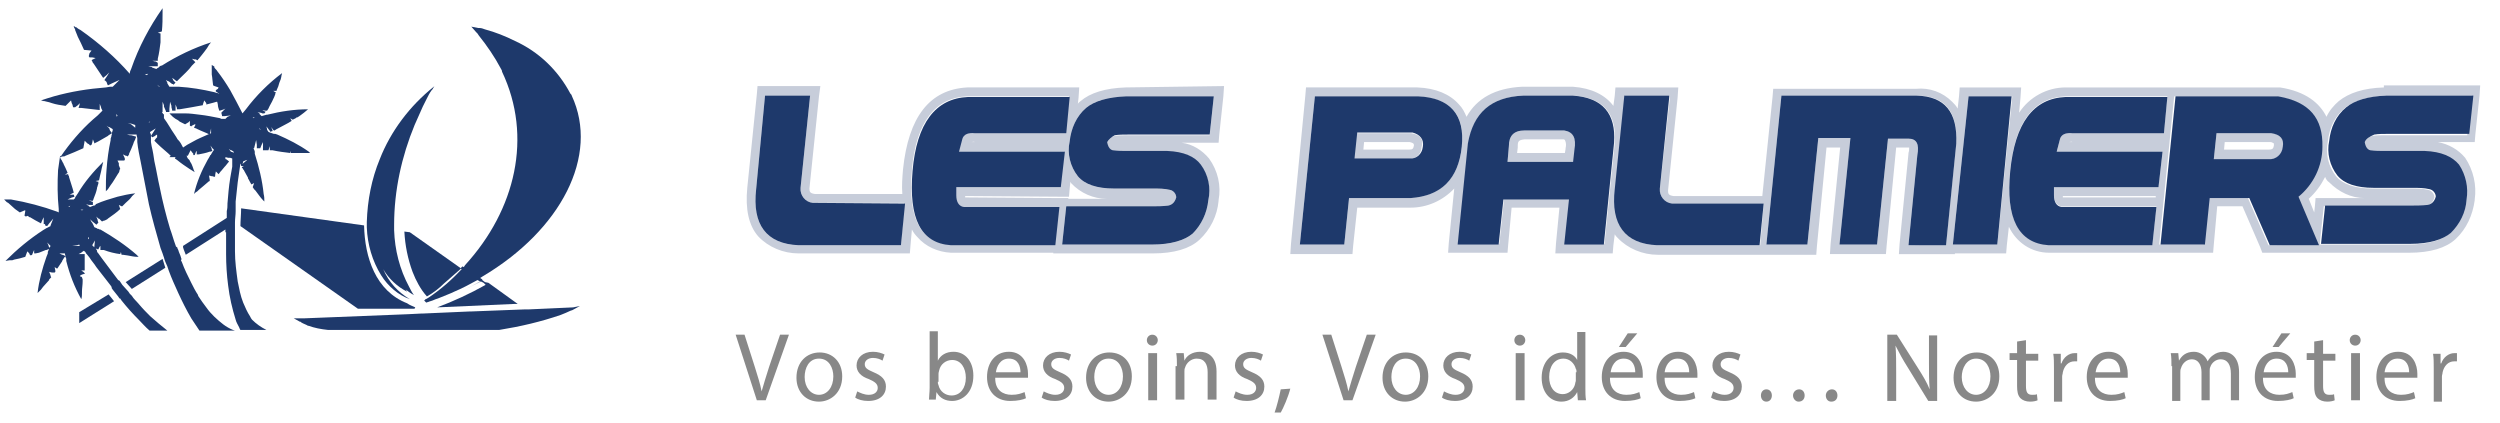
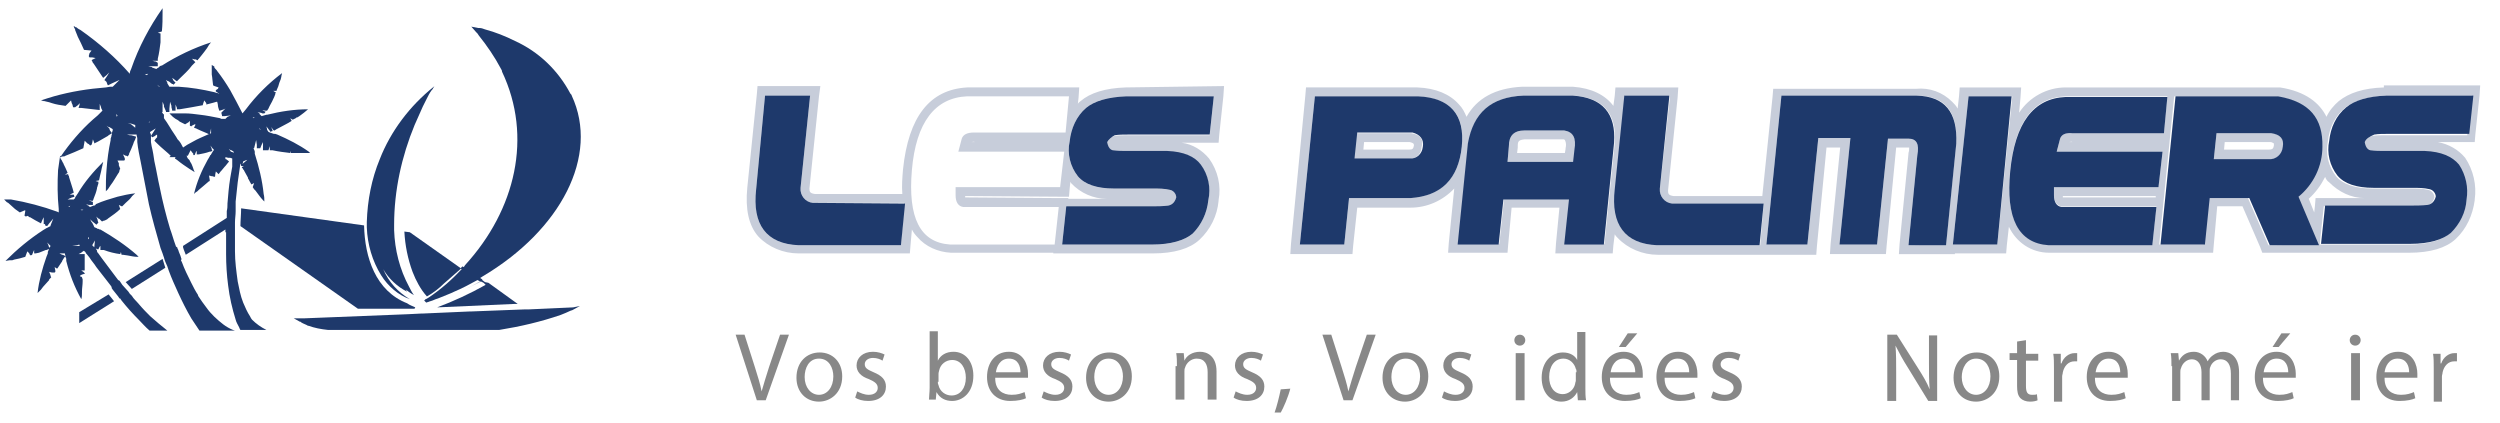
<svg xmlns="http://www.w3.org/2000/svg" version="1.1" id="_366x62" x="0px" y="0px" viewBox="0 0 366 62" style="enable-background:new 0 0 366 62;" xml:space="preserve">
  <style type="text/css">
	.st0{fill:#C7CDDA;}
	.st1{fill:#1E396B;}
	.st2{fill:#888888;}
</style>
  <title>366x62</title>
  <path class="st0" d="M332.6,19.5h-8l-0.4,3.8h8c1.1,0.1,2-0.7,2.1-1.7l0,0C334.4,20.4,333.9,19.7,332.6,19.5z M332.9,21.3  c-0.1,0.4-0.1,0.6-0.8,0.6h-6.5l0.1-1.1h6.7c0.2,0,0.3,0.1,0.5,0.2C332.9,21.1,332.9,21.2,332.9,21.3z M332.6,19.5h-8l-0.4,3.8h8  c1.1,0.1,2-0.7,2.1-1.7l0,0C334.4,20.4,333.9,19.7,332.6,19.5z M332.9,21.3c-0.1,0.4-0.1,0.6-0.8,0.6h-6.5l0.1-1.1h6.7  c0.2,0,0.3,0.1,0.5,0.2C332.9,21.1,332.9,21.2,332.9,21.3z M229.1,19.1h-5.8c-1.6,0-2.3,0.8-2.3,2.3l-0.2,2.3h9.6l0.2-1.8  C230.8,20.2,230.3,19.3,229.1,19.1z M229.2,21.7v0.1l-0.1,0.6h-7l0.1-0.8v-0.2c0-0.7,0.1-0.9,1-1h5.7c0.1,0,0.2,0.1,0.2,0.1  C229.3,20.9,229.3,21.3,229.2,21.7z M229.1,19.1h-5.8c-1.6,0-2.3,0.8-2.3,2.3l-0.2,2.3h9.6l0.2-1.8  C230.8,20.2,230.3,19.3,229.1,19.1z M229.2,21.7v0.1l-0.1,0.6h-7l0.1-0.8v-0.2c0-0.7,0.1-0.9,1-1h5.7c0.1,0,0.2,0.1,0.2,0.1  C229.3,20.9,229.3,21.3,229.2,21.7z M206.6,19.5h-8.1l-0.4,3.8h8l0,0c1,0.1,1.9-0.6,2-1.6v-0.1C208.5,20.4,207.9,19.7,206.6,19.5z   M207,21.3c-0.1,0.5-0.2,0.6-0.7,0.6h-0.1h-6.6l0.1-1.1h6.7c0.4,0.1,0.5,0.2,0.5,0.2C207,21.1,207,21.2,207,21.3L207,21.3z   M206.6,19.5h-8.1l-0.4,3.8h8l0,0c1,0.1,1.9-0.6,2-1.6v-0.1C208.5,20.4,207.9,19.7,206.6,19.5z M207,21.3c-0.1,0.5-0.2,0.6-0.7,0.6  h-0.1h-6.6l0.1-1.1h6.7c0.4,0.1,0.5,0.2,0.5,0.2C207,21.1,207,21.2,207,21.3L207,21.3z M206.6,19.5h-8.1l-0.4,3.8h8l0,0  c1,0.1,1.9-0.6,2-1.6v-0.1C208.5,20.4,207.9,19.7,206.6,19.5z M207,21.3c-0.1,0.5-0.2,0.6-0.7,0.6h-0.1h-6.6l0.1-1.1h6.7  c0.4,0.1,0.5,0.2,0.5,0.2C207,21.1,207,21.2,207,21.3L207,21.3z M229,19.1h-5.8c-1.6,0-2.3,0.8-2.3,2.3l-0.2,2.3h9.6l0.2-1.8  C230.8,20.2,230.3,19.3,229,19.1L229,19.1z M229.2,21.7v0.1l-0.1,0.6h-7l0.1-0.8v-0.2c0-0.7,0.1-0.9,1-1h5.7c0.1,0,0.2,0.1,0.2,0.1  C229.3,20.9,229.3,21.3,229.2,21.7L229.2,21.7z M332.6,19.5h-8l-0.4,3.8h8c1.1,0.1,2-0.7,2.1-1.7l0,0  C334.4,20.4,333.9,19.7,332.6,19.5z M332.9,21.3c-0.1,0.4-0.1,0.6-0.8,0.6h-6.5l0.1-1.1h6.7c0.2,0,0.3,0.1,0.5,0.2  C332.9,21.1,332.9,21.2,332.9,21.3z M332.6,19.5h-8l-0.4,3.8h8c1.1,0.1,2-0.7,2.1-1.7l0,0C334.4,20.4,333.9,19.7,332.6,19.5z   M332.9,21.3c-0.1,0.4-0.1,0.6-0.8,0.6h-6.5l0.1-1.1h6.7c0.2,0,0.3,0.1,0.5,0.2C332.9,21.1,332.9,21.2,332.9,21.3z M229.1,19.1h-5.8  c-1.6,0-2.3,0.8-2.3,2.3l-0.2,2.3h9.6l0.2-1.8C230.8,20.2,230.3,19.3,229.1,19.1z M229.2,21.7v0.1l-0.1,0.6h-7l0.1-0.8v-0.2  c0-0.7,0.1-0.9,1-1h5.7c0.1,0,0.2,0.1,0.2,0.1C229.3,20.9,229.3,21.3,229.2,21.7z M206.6,19.5h-8.1l-0.4,3.8h8l0,0  c1,0.1,1.9-0.6,2-1.6v-0.1C208.5,20.4,207.9,19.7,206.6,19.5z M207,21.3c-0.1,0.5-0.2,0.6-0.7,0.6h-0.1h-6.6l0.1-1.1h6.7  c0.4,0.1,0.5,0.2,0.5,0.2C207,21.1,207,21.2,207,21.3L207,21.3z M206.6,19.5h-8.1l-0.4,3.8h8l0,0c1,0.1,1.9-0.6,2-1.6v-0.1  C208.5,20.4,207.9,19.7,206.6,19.5z M207,21.3c-0.1,0.5-0.2,0.6-0.7,0.6h-0.1h-6.6l0.1-1.1h6.7c0.4,0.1,0.5,0.2,0.5,0.2  C207,21.1,207,21.2,207,21.3L207,21.3z M229,19.1h-5.8c-1.6,0-2.3,0.8-2.3,2.3l-0.2,2.3h9.6l0.2-1.8C230.8,20.2,230.3,19.3,229,19.1  L229,19.1z M229.2,21.7v0.1l-0.1,0.6h-7l0.1-0.8v-0.2c0-0.7,0.1-0.9,1-1h5.7c0.1,0,0.2,0.1,0.2,0.1  C229.3,20.9,229.3,21.3,229.2,21.7L229.2,21.7z M332.6,19.5h-8l-0.4,3.8h8c1.1,0.1,2-0.7,2.1-1.7l0,0  C334.4,20.4,333.9,19.7,332.6,19.5z M332.9,21.3c-0.1,0.4-0.1,0.6-0.8,0.6h-6.5l0.1-1.1h6.7c0.2,0,0.3,0.1,0.5,0.2  C332.9,21.1,332.9,21.2,332.9,21.3z M332.6,19.5h-8l-0.4,3.8h8c1.1,0.1,2-0.7,2.1-1.7l0,0C334.4,20.4,333.9,19.7,332.6,19.5z   M332.9,21.3c-0.1,0.4-0.1,0.6-0.8,0.6h-6.5l0.1-1.1h6.7c0.2,0,0.3,0.1,0.5,0.2C332.9,21.1,332.9,21.2,332.9,21.3z M229.1,19.1h-5.8  c-1.6,0-2.3,0.8-2.3,2.3l-0.2,2.3h9.6l0.2-1.8C230.8,20.2,230.3,19.3,229.1,19.1z M229.2,21.7v0.1l-0.1,0.6h-7l0.1-0.8v-0.2  c0-0.7,0.1-0.9,1-1h5.7c0.1,0,0.2,0.1,0.2,0.1C229.3,20.9,229.3,21.3,229.2,21.7z M206.6,19.5h-8.1l-0.4,3.8h8l0,0  c1,0.1,1.9-0.6,2-1.6v-0.1C208.5,20.4,207.9,19.7,206.6,19.5z M207,21.3c-0.1,0.5-0.2,0.6-0.7,0.6h-0.1h-6.6l0.1-1.1h6.7  c0.4,0.1,0.5,0.2,0.5,0.2C207,21.1,207,21.2,207,21.3L207,21.3z M206.6,19.5h-8.1l-0.4,3.8h8l0,0c1,0.1,1.9-0.6,2-1.6v-0.1  C208.5,20.4,207.9,19.7,206.6,19.5z M207,21.3c-0.1,0.5-0.2,0.6-0.7,0.6h-0.1h-6.6l0.1-1.1h6.7c0.4,0.1,0.5,0.2,0.5,0.2  C207,21.1,207,21.2,207,21.3L207,21.3z M229,19.1h-5.8c-1.6,0-2.3,0.8-2.3,2.3l-0.2,2.3h9.6l0.2-1.8C230.8,20.2,230.3,19.3,229,19.1  L229,19.1z M229.2,21.7v0.1l-0.1,0.6h-7l0.1-0.8v-0.2c0-0.7,0.1-0.9,1-1h5.7c0.1,0,0.2,0.1,0.2,0.1  C229.3,20.9,229.3,21.3,229.2,21.7L229.2,21.7z M332.6,19.5h-8l-0.4,3.8h8c1.1,0.1,2-0.7,2.1-1.7l0,0  C334.4,20.4,333.9,19.7,332.6,19.5z M332.9,21.3c-0.1,0.4-0.1,0.6-0.8,0.6h-6.5l0.1-1.1h6.7c0.2,0,0.3,0.1,0.5,0.2  C332.9,21.1,332.9,21.2,332.9,21.3z M332.6,19.5h-8l-0.4,3.8h8c1.1,0.1,2-0.7,2.1-1.7l0,0C334.4,20.4,333.9,19.7,332.6,19.5z   M332.9,21.3c-0.1,0.4-0.1,0.6-0.8,0.6h-6.5l0.1-1.1h6.7c0.2,0,0.3,0.1,0.5,0.2C332.9,21.1,332.9,21.2,332.9,21.3z M229.1,19.1h-5.8  c-1.6,0-2.3,0.8-2.3,2.3l-0.2,2.3h9.6l0.2-1.8C230.8,20.2,230.3,19.3,229.1,19.1z M229.2,21.7v0.1l-0.1,0.6h-7l0.1-0.8v-0.2  c0-0.7,0.1-0.9,1-1h5.7c0.1,0,0.2,0.1,0.2,0.1C229.3,20.9,229.3,21.3,229.2,21.7z M206.6,19.5h-8.1l-0.4,3.8h8l0,0  c1,0.1,1.9-0.6,2-1.6v-0.1C208.5,20.4,207.9,19.7,206.6,19.5z M207,21.3c-0.1,0.5-0.2,0.6-0.7,0.6h-0.1h-6.6l0.1-1.1h6.7  c0.4,0.1,0.5,0.2,0.5,0.2C207,21.1,207,21.2,207,21.3L207,21.3z M206.6,19.5h-8.1l-0.4,3.8h8l0,0c1,0.1,1.9-0.6,2-1.6v-0.1  C208.5,20.4,207.9,19.7,206.6,19.5z M207,21.3c-0.1,0.5-0.2,0.6-0.7,0.6h-0.1h-6.6l0.1-1.1h6.7c0.4,0.1,0.5,0.2,0.5,0.2  C207,21.1,207,21.2,207,21.3L207,21.3z M229,19.1h-5.8c-1.6,0-2.3,0.8-2.3,2.3l-0.2,2.3h9.6l0.2-1.8C230.8,20.2,230.3,19.3,229,19.1  L229,19.1z M229.2,21.7v0.1l-0.1,0.6h-7l0.1-0.8v-0.2c0-0.7,0.1-0.9,1-1h5.7c0.1,0,0.2,0.1,0.2,0.1  C229.3,20.9,229.3,21.3,229.2,21.7L229.2,21.7z M332.6,19.5h-8l-0.4,3.8h8c1.1,0.1,2-0.7,2.1-1.7l0,0  C334.4,20.4,333.9,19.7,332.6,19.5z M332.9,21.3c-0.1,0.4-0.1,0.6-0.8,0.6h-6.5l0.1-1.1h6.7c0.2,0,0.3,0.1,0.5,0.2  C332.9,21.1,332.9,21.2,332.9,21.3z M332.6,19.5h-8l-0.4,3.8h8c1.1,0.1,2-0.7,2.1-1.7l0,0C334.4,20.4,333.9,19.7,332.6,19.5z   M332.9,21.3c-0.1,0.4-0.1,0.6-0.8,0.6h-6.5l0.1-1.1h6.7c0.2,0,0.3,0.1,0.5,0.2C332.9,21.1,332.9,21.2,332.9,21.3z M229.1,19.1h-5.8  c-1.6,0-2.3,0.8-2.3,2.3l-0.2,2.3h9.6l0.2-1.8C230.8,20.2,230.3,19.3,229.1,19.1z M229.2,21.7v0.1l-0.1,0.6h-7l0.1-0.8v-0.2  c0-0.7,0.1-0.9,1-1h5.7c0.1,0,0.2,0.1,0.2,0.1C229.3,20.9,229.3,21.3,229.2,21.7z M206.6,19.5h-8.1l-0.4,3.8h8l0,0  c1,0.1,1.9-0.6,2-1.6v-0.1C208.5,20.4,207.9,19.7,206.6,19.5z M207,21.3c-0.1,0.5-0.2,0.6-0.7,0.6h-0.1h-6.6l0.1-1.1h6.7  c0.4,0.1,0.5,0.2,0.5,0.2C207,21.1,207,21.2,207,21.3L207,21.3z M206.6,19.5h-8.1l-0.4,3.8h8l0,0c1,0.1,1.9-0.6,2-1.6v-0.1  C208.5,20.4,207.9,19.7,206.6,19.5z M207,21.3c-0.1,0.5-0.2,0.6-0.7,0.6h-0.1h-6.6l0.1-1.1h6.7c0.4,0.1,0.5,0.2,0.5,0.2  C207,21.1,207,21.2,207,21.3L207,21.3z M229,19.1h-5.8c-1.6,0-2.3,0.8-2.3,2.3l-0.2,2.3h9.6l0.2-1.8C230.8,20.2,230.3,19.3,229,19.1  L229,19.1z M229.2,21.7v0.1l-0.1,0.6h-7l0.1-0.8v-0.2c0-0.7,0.1-0.9,1-1h5.7c0.1,0,0.2,0.1,0.2,0.1  C229.3,20.9,229.3,21.3,229.2,21.7L229.2,21.7z M332.6,19.5h-8l-0.4,3.8h8c1.1,0.1,2-0.7,2.1-1.7l0,0  C334.4,20.4,333.9,19.7,332.6,19.5z M332.9,21.3c-0.1,0.4-0.1,0.6-0.8,0.6h-6.5l0.1-1.1h6.7c0.2,0,0.3,0.1,0.5,0.2  C332.9,21.1,332.9,21.2,332.9,21.3z M332.6,19.5h-8l-0.4,3.8h8c1.1,0.1,2-0.7,2.1-1.7l0,0C334.4,20.4,333.9,19.7,332.6,19.5z   M332.9,21.3c-0.1,0.4-0.1,0.6-0.8,0.6h-6.5l0.1-1.1h6.7c0.2,0,0.3,0.1,0.5,0.2C332.9,21.1,332.9,21.2,332.9,21.3z M229.1,19.1h-5.8  c-1.6,0-2.3,0.8-2.3,2.3l-0.2,2.3h9.6l0.2-1.8C230.8,20.2,230.3,19.3,229.1,19.1z M229.2,21.7v0.1l-0.1,0.6h-7l0.1-0.8v-0.2  c0-0.7,0.1-0.9,1-1h5.7c0.1,0,0.2,0.1,0.2,0.1C229.3,20.9,229.3,21.3,229.2,21.7z M206.6,19.5h-8.1l-0.4,3.8h8l0,0  c1,0.1,1.9-0.6,2-1.6v-0.1C208.5,20.4,207.9,19.7,206.6,19.5z M207,21.3c-0.1,0.5-0.2,0.6-0.7,0.6h-0.1h-6.6l0.1-1.1h6.7  c0.4,0.1,0.5,0.2,0.5,0.2C207,21.1,207,21.2,207,21.3L207,21.3z M206.6,19.5h-8.1l-0.4,3.8h8l0,0c1,0.1,1.9-0.6,2-1.6v-0.1  C208.5,20.4,207.9,19.7,206.6,19.5z M207,21.3c-0.1,0.5-0.2,0.6-0.7,0.6h-0.1h-6.6l0.1-1.1h6.7c0.4,0.1,0.5,0.2,0.5,0.2  C207,21.1,207,21.2,207,21.3L207,21.3z M229,19.1h-5.8c-1.6,0-2.3,0.8-2.3,2.3l-0.2,2.3h9.6l0.2-1.8C230.8,20.2,230.3,19.3,229,19.1  L229,19.1z M229.2,21.7v0.1l-0.1,0.6h-7l0.1-0.8v-0.2c0-0.7,0.1-0.9,1-1h5.7c0.1,0,0.2,0.1,0.2,0.1  C229.3,20.9,229.3,21.3,229.2,21.7L229.2,21.7z M332.6,19.5h-8l-0.4,3.8h8c1.1,0.1,2-0.7,2.1-1.7l0,0  C334.4,20.4,333.9,19.7,332.6,19.5z M332.9,21.3c-0.1,0.4-0.1,0.6-0.8,0.6h-6.5l0.1-1.1h6.7c0.2,0,0.3,0.1,0.5,0.2  C332.9,21.1,332.9,21.2,332.9,21.3z M332.6,19.5h-8l-0.4,3.8h8c1.1,0.1,2-0.7,2.1-1.7l0,0C334.4,20.4,333.9,19.7,332.6,19.5z   M332.9,21.3c-0.1,0.4-0.1,0.6-0.8,0.6h-6.5l0.1-1.1h6.7c0.2,0,0.3,0.1,0.5,0.2C332.9,21.1,332.9,21.2,332.9,21.3z M229.1,19.1h-5.8  c-1.6,0-2.3,0.8-2.3,2.3l-0.2,2.3h9.6l0.2-1.8C230.8,20.2,230.3,19.3,229.1,19.1z M229.2,21.7v0.1l-0.1,0.6h-7l0.1-0.8v-0.2  c0-0.7,0.1-0.9,1-1h5.7c0.1,0,0.2,0.1,0.2,0.1C229.3,20.9,229.3,21.3,229.2,21.7z M206.6,19.5h-8.1l-0.4,3.8h8l0,0  c1,0.1,1.9-0.6,2-1.6v-0.1C208.5,20.4,207.9,19.7,206.6,19.5z M207,21.3c-0.1,0.5-0.2,0.6-0.7,0.6h-0.1h-6.6l0.1-1.1h6.7  c0.4,0.1,0.5,0.2,0.5,0.2C207,21.1,207,21.2,207,21.3L207,21.3z M206.6,19.5h-8.1l-0.4,3.8h8l0,0c1,0.1,1.9-0.6,2-1.6v-0.1  C208.5,20.4,207.9,19.7,206.6,19.5z M207,21.3c-0.1,0.5-0.2,0.6-0.7,0.6h-0.1h-6.6l0.1-1.1h6.7c0.4,0.1,0.5,0.2,0.5,0.2  C207,21.1,207,21.2,207,21.3L207,21.3z M229,19.1h-5.8c-1.6,0-2.3,0.8-2.3,2.3l-0.2,2.3h9.6l0.2-1.8C230.8,20.2,230.3,19.3,229,19.1  L229,19.1z M229.2,21.7v0.1l-0.1,0.6h-7l0.1-0.8v-0.2c0-0.7,0.1-0.9,1-1h5.7c0.1,0,0.2,0.1,0.2,0.1  C229.3,20.9,229.3,21.3,229.2,21.7L229.2,21.7z M332.6,19.5h-8l-0.4,3.8h8c1.1,0.1,2-0.7,2.1-1.7l0,0  C334.4,20.4,333.9,19.7,332.6,19.5z M332.9,21.3c-0.1,0.4-0.1,0.6-0.8,0.6h-6.5l0.1-1.1h6.7c0.2,0,0.3,0.1,0.5,0.2  C332.9,21.1,332.9,21.2,332.9,21.3z M332.6,19.5h-8l-0.4,3.8h8c1.1,0.1,2-0.7,2.1-1.7l0,0C334.4,20.4,333.9,19.7,332.6,19.5z   M332.9,21.3c-0.1,0.4-0.1,0.6-0.8,0.6h-6.5l0.1-1.1h6.7c0.2,0,0.3,0.1,0.5,0.2C332.9,21.1,332.9,21.2,332.9,21.3z M229.1,19.1h-5.8  c-1.6,0-2.3,0.8-2.3,2.3l-0.2,2.3h9.6l0.2-1.8C230.8,20.2,230.3,19.3,229.1,19.1z M229.2,21.7v0.1l-0.1,0.6h-7l0.1-0.8v-0.2  c0-0.7,0.1-0.9,1-1h5.7c0.1,0,0.2,0.1,0.2,0.1C229.3,20.9,229.3,21.3,229.2,21.7z M206.6,19.5h-8.1l-0.4,3.8h8l0,0  c1,0.1,1.9-0.6,2-1.6v-0.1C208.5,20.4,207.9,19.7,206.6,19.5z M207,21.3c-0.1,0.5-0.2,0.6-0.7,0.6h-0.1h-6.6l0.1-1.1h6.7  c0.4,0.1,0.5,0.2,0.5,0.2C207,21.1,207,21.2,207,21.3L207,21.3z M206.6,19.5h-8.1l-0.4,3.8h8l0,0c1,0.1,1.9-0.6,2-1.6v-0.1  C208.5,20.4,207.9,19.7,206.6,19.5z M207,21.3c-0.1,0.5-0.2,0.6-0.7,0.6h-0.1h-6.6l0.1-1.1h6.7c0.4,0.1,0.5,0.2,0.5,0.2  C207,21.1,207,21.2,207,21.3L207,21.3z M229,19.1h-5.8c-1.6,0-2.3,0.8-2.3,2.3l-0.2,2.3h9.6l0.2-1.8C230.8,20.2,230.3,19.3,229,19.1  L229,19.1z M229.2,21.7v0.1l-0.1,0.6h-7l0.1-0.8v-0.2c0-0.7,0.1-0.9,1-1h5.7c0.1,0,0.2,0.1,0.2,0.1  C229.3,20.9,229.3,21.3,229.2,21.7L229.2,21.7z M332.6,19.5h-8l-0.4,3.8h8c1.1,0.1,2-0.7,2.1-1.7l0,0  C334.4,20.4,333.9,19.7,332.6,19.5z M332.9,21.3c-0.1,0.4-0.1,0.6-0.8,0.6h-6.5l0.1-1.1h6.7c0.2,0,0.3,0.1,0.5,0.2  C332.9,21.1,332.9,21.2,332.9,21.3z M332.6,19.5h-8l-0.4,3.8h8c1.1,0.1,2-0.7,2.1-1.7l0,0C334.4,20.4,333.9,19.7,332.6,19.5z   M332.9,21.3c-0.1,0.4-0.1,0.6-0.8,0.6h-6.5l0.1-1.1h6.7c0.2,0,0.3,0.1,0.5,0.2C332.9,21.1,332.9,21.2,332.9,21.3z M229.1,19.1h-5.8  c-1.6,0-2.3,0.8-2.3,2.3l-0.2,2.3h9.6l0.2-1.8C230.8,20.2,230.3,19.3,229.1,19.1z M229.2,21.7v0.1l-0.1,0.6h-7l0.1-0.8v-0.2  c0-0.7,0.1-0.9,1-1h5.7c0.1,0,0.2,0.1,0.2,0.1C229.3,20.9,229.3,21.3,229.2,21.7z M206.6,19.5h-8.1l-0.4,3.8h8l0,0  c1,0.1,1.9-0.6,2-1.6v-0.1C208.5,20.4,207.9,19.7,206.6,19.5z M207,21.3c-0.1,0.5-0.2,0.6-0.7,0.6h-0.1h-6.6l0.1-1.1h6.7  c0.4,0.1,0.5,0.2,0.5,0.2C207,21.1,207,21.2,207,21.3L207,21.3z M206.6,19.5h-8.1l-0.4,3.8h8l0,0c1,0.1,1.9-0.6,2-1.6v-0.1  C208.5,20.4,207.9,19.7,206.6,19.5z M207,21.3c-0.1,0.5-0.2,0.6-0.7,0.6h-0.1h-6.6l0.1-1.1h6.7c0.4,0.1,0.5,0.2,0.5,0.2  C207,21.1,207,21.2,207,21.3L207,21.3z M229,19.1h-5.8c-1.6,0-2.3,0.8-2.3,2.3l-0.2,2.3h9.6l0.2-1.8C230.8,20.2,230.3,19.3,229,19.1  L229,19.1z M229.2,21.7v0.1l-0.1,0.6h-7l0.1-0.8v-0.2c0-0.7,0.1-0.9,1-1h5.7c0.1,0,0.2,0.1,0.2,0.1  C229.3,20.9,229.3,21.3,229.2,21.7L229.2,21.7z M332.6,19.5h-8l-0.4,3.8h8c1.1,0.1,2-0.7,2.1-1.7l0,0  C334.4,20.4,333.9,19.7,332.6,19.5z M332.9,21.3c-0.1,0.4-0.1,0.6-0.8,0.6h-6.5l0.1-1.1h6.7c0.2,0,0.3,0.1,0.5,0.2  C332.9,21.1,332.9,21.2,332.9,21.3z M332.6,19.5h-8l-0.4,3.8h8c1.1,0.1,2-0.7,2.1-1.7l0,0C334.4,20.4,333.9,19.7,332.6,19.5z   M332.9,21.3c-0.1,0.4-0.1,0.6-0.8,0.6h-6.5l0.1-1.1h6.7c0.2,0,0.3,0.1,0.5,0.2C332.9,21.1,332.9,21.2,332.9,21.3z M229.1,19.1h-5.8  c-1.6,0-2.3,0.8-2.3,2.3l-0.2,2.3h9.6l0.2-1.8C230.8,20.2,230.3,19.3,229.1,19.1z M229.2,21.7v0.1l-0.1,0.6h-7l0.1-0.8v-0.2  c0-0.7,0.1-0.9,1-1h5.7c0.1,0,0.2,0.1,0.2,0.1C229.3,20.9,229.3,21.3,229.2,21.7z M206.6,19.5h-8.1l-0.4,3.8h8l0,0  c1,0.1,1.9-0.6,2-1.6v-0.1C208.5,20.4,207.9,19.7,206.6,19.5z M207,21.3c-0.1,0.5-0.2,0.6-0.7,0.6h-0.1h-6.6l0.1-1.1h6.7  c0.4,0.1,0.5,0.2,0.5,0.2C207,21.1,207,21.2,207,21.3L207,21.3z M349,12.8c-3,0.1-5.1,0.8-6.6,2c-0.7,0.6-1.4,1.4-1.8,2.3  c-1-2-3-3.7-6.8-4.3h-0.1h-16.4l0,0h-14.9c-2.7,0-5.3,1.4-6.8,3.7l0.2-2.2l0.1-1.5h-9l-0.1,1.3l-0.2,1.8c-0.2-0.4-0.5-0.7-0.8-1  c-1.4-1.4-3.3-2.1-5.3-1.9h-0.3h-19.4h-1.2l-0.1,1.2L258,28.7h-13c-0.7-0.1-0.8-0.3-0.8-0.8l1.4-13.6l0.1-1.5h-9.2l-0.1,1.2  l-0.2,1.5c-1.2-1.6-3.2-2.6-5.9-2.8h-7.5c-3.9,0.2-6.6,1.7-8.1,4.4c-0.3-0.7-0.6-1.3-1.1-1.8c-1.3-1.5-3.4-2.4-6.1-2.5h-16.3  l-0.1,1.2L189,35.7l-0.1,1.5h9.1l0.1-1.2l0.6-5.6h7.8c2.4,0,4.7-1,6.4-2.8l-0.8,8L212,37h8.7l0.1-1.2l0.5-5.4h7l-0.5,5.2l-0.1,1.5  h8.4l0.1-1.2l0.2-1.6c0.1,0.2,0.2,0.3,0.4,0.5c1.5,1.6,3.7,2.5,5.9,2.5H259l0,0h6.9L266,36l1.4-14.4h2L268,35.7l-0.1,1.5h1.5h5.5  h1.2l0.1-1.2l1.4-14.4h1.9c0,0.3,0,0.5-0.1,0.8v0.1l-1.3,13.2l-0.1,1.5h8.2v-0.1h7.5l0.1-1.2l0.3-2.7c1.1,2.3,3.3,3.8,5.9,3.8h24  l0.1-1.2l0.5-5.6h3.7l2.6,6l0.3,0.8h21.5c3.1,0,5.4-0.7,6.8-2c1.6-1.5,2.5-3.5,2.8-5.7v-0.1c0.3-2.1-0.2-4.3-1.4-6.1  c-1-1.2-2.4-2-4-2.3h5.4l0.1-1.2L363,14l0.1-1.5H349V12.8z M341,26.7c1.4,1.4,3.2,2.3,5.2,2.3H339l-0.1,1.2l-0.1,0.9l-0.8-2  c1-0.9,1.8-2,2.4-3.2C340.5,26.2,340.7,26.5,341,26.7L341,26.7z M206.5,29h-9l-0.7,6.8h-6.5l2.2-21.7h15.1c4.8,0.3,6.9,2.7,6.4,7.4  S210.9,28.7,206.5,29z M234.9,35.7h-5.8l0.7-6.6h-9.6l-0.7,6.6h-6L215,21c0.7-4.4,3.3-6.8,8.1-7h7.3c4.3,0.3,6.3,2.6,6,6.9  L234.9,35.7z M257.7,35.9h-15c-4.7-0.2-6.8-3-6.2-8.2l1.4-13.7h6.6L243,27.6c-0.1,1.1,0.7,2.1,1.8,2.2c0.1,0,0.1,0,0.2,0h13.2  L257.7,35.9z M279.4,35.9l1.3-13.2c0.3-1.6-0.1-2.4-1.3-2.4h-3l-1.6,15.5h-5.5l1.6-15.6h-4.7l-1.6,15.6h-6l2.2-21.8h19.5h0.3  c4.1,0,6,2.3,5.8,6.9l-1.5,14.9L279.4,35.9z M292.4,35.8h-6.5l2.3-21.7h6.4L292.4,35.8z M316,27.3h-15.3v1.2c0,1,0.4,1.6,1.1,1.7  h13.9l-0.6,5.6h-15.2c-4.4-0.3-6.3-3.9-5.6-10.9c0.7-7,3.4-10.6,8.1-10.8h14.9l-0.5,5.3h-13.2h-0.2c-1,0-1.6,0.3-1.8,0.9l-0.5,1.9  h15.5L316,27.3z M315.6,28.7v0.2H302c0-0.1,0-0.1,0-0.2H315.6z M316.4,20.7L316.4,20.7l-13.5,0.1c0.2,0,0.4-0.1,0.5,0L316.4,20.7  L316.4,20.7z M332.1,35.9l-3-6.9h-5.8l-0.7,6.8h-6.5l2.2-21.7h15c4.6,0.8,6.6,3.2,6.5,7.4c0,2.9-1.3,5.5-3.6,7.2l3,7.1L332.1,35.9z   M361.2,19.8h-12c-0.6,0-1.3,0-1.9,0.1c-0.5,0.1-0.9,0.5-1.2,1c0.1,0.7,0.4,1.1,0.8,1.2c0.7,0.1,1.4,0.1,2.1,0.1h5.8  c2.4,0.1,4,0.8,5,2c1,1.5,1.4,3.4,1.1,5.1c-0.1,1.9-1,3.6-2.3,4.9c-1.2,1-3.2,1.6-5.9,1.6h-13.1l0.6-5.6h12.5c0.8,0,1.6,0,2.5-0.1  c0.6-0.1,1-0.5,1.2-1.2c0-0.5-0.4-1-0.9-1.1c-0.8-0.2-1.7-0.2-2.5-0.2h-5.7c-2.5,0-4.3-0.6-5.3-1.8c-1.1-1.4-1.6-3.3-1.2-5.1  c0.2-1.9,1-3.7,2.5-4.9c1.2-1,3.2-1.6,5.8-1.8h12.8L361.2,19.8z M332.5,19.5h-8l-0.4,3.8h8c1.1,0.1,2-0.7,2.1-1.7l0,0  C334.4,20.4,333.9,19.7,332.5,19.5L332.5,19.5z M332.9,21.3c-0.1,0.4-0.1,0.6-0.8,0.6h-6.5l0.1-1.1h6.7c0.2,0,0.3,0.1,0.5,0.2  C332.9,21.1,332.9,21.2,332.9,21.3L332.9,21.3z M229.1,19.1h-5.8c-1.6,0-2.3,0.8-2.3,2.3l-0.2,2.3h9.6l0.2-1.8  C230.8,20.2,230.3,19.3,229.1,19.1z M229.2,21.7v0.1l-0.1,0.6h-7l0.1-0.8v-0.2c0-0.7,0.1-0.9,1-1h5.7c0.1,0,0.2,0.1,0.2,0.1  C229.3,20.9,229.3,21.3,229.2,21.7z M206.6,19.5h-8.1l-0.4,3.8h8l0,0c1,0.1,1.9-0.6,2-1.6v-0.1C208.5,20.4,207.9,19.7,206.6,19.5z   M207,21.3c-0.1,0.5-0.2,0.6-0.7,0.6h-0.1h-6.6l0.1-1.1h6.7c0.4,0.1,0.5,0.2,0.5,0.2C207,21.1,207,21.2,207,21.3L207,21.3z   M206.6,19.5h-8.1l-0.4,3.8h8l0,0c1,0.1,1.9-0.6,2-1.6v-0.1C208.5,20.4,207.9,19.7,206.6,19.5z M207,21.3c-0.1,0.5-0.2,0.6-0.7,0.6  h-0.1h-6.6l0.1-1.1h6.7c0.4,0.1,0.5,0.2,0.5,0.2C207,21.1,207,21.2,207,21.3L207,21.3z M229,19.1h-5.8c-1.6,0-2.3,0.8-2.3,2.3  l-0.2,2.3h9.6l0.2-1.8C230.8,20.2,230.3,19.3,229,19.1L229,19.1z M229.2,21.7v0.1l-0.1,0.6h-7l0.1-0.8v-0.2c0-0.7,0.1-0.9,1-1h5.7  c0.1,0,0.2,0.1,0.2,0.1C229.3,20.9,229.3,21.3,229.2,21.7L229.2,21.7z M332.6,19.5h-8l-0.4,3.8h8c1.1,0.1,2-0.7,2.1-1.7l0,0  C334.4,20.4,333.9,19.7,332.6,19.5z M332.9,21.3c-0.1,0.4-0.1,0.6-0.8,0.6h-6.5l0.1-1.1h6.7c0.2,0,0.3,0.1,0.5,0.2  C332.9,21.1,332.9,21.2,332.9,21.3z M332.6,19.5h-8l-0.4,3.8h8c1.1,0.1,2-0.7,2.1-1.7l0,0C334.4,20.4,333.9,19.7,332.6,19.5z   M332.9,21.3c-0.1,0.4-0.1,0.6-0.8,0.6h-6.5l0.1-1.1h6.7c0.2,0,0.3,0.1,0.5,0.2C332.9,21.1,332.9,21.2,332.9,21.3z M229.1,19.1h-5.8  c-1.6,0-2.3,0.8-2.3,2.3l-0.2,2.3h9.6l0.2-1.8C230.8,20.2,230.3,19.3,229.1,19.1z M229.2,21.7v0.1l-0.1,0.6h-7l0.1-0.8v-0.2  c0-0.7,0.1-0.9,1-1h5.7c0.1,0,0.2,0.1,0.2,0.1C229.3,20.9,229.3,21.3,229.2,21.7z M206.6,19.5h-8.1l-0.4,3.8h8l0,0  c1,0.1,1.9-0.6,2-1.6v-0.1C208.5,20.4,207.9,19.7,206.6,19.5z M207,21.3c-0.1,0.5-0.2,0.6-0.7,0.6h-0.1h-6.6l0.1-1.1h6.7  c0.4,0.1,0.5,0.2,0.5,0.2C207,21.1,207,21.2,207,21.3L207,21.3z M206.6,19.5h-8.1l-0.4,3.8h8l0,0c1,0.1,1.9-0.6,2-1.6v-0.1  C208.5,20.4,207.9,19.7,206.6,19.5z M207,21.3c-0.1,0.5-0.2,0.6-0.7,0.6h-0.1h-6.6l0.1-1.1h6.7c0.4,0.1,0.5,0.2,0.5,0.2  C207,21.1,207,21.2,207,21.3L207,21.3z M229,19.1h-5.8c-1.6,0-2.3,0.8-2.3,2.3l-0.2,2.3h9.6l0.2-1.8C230.8,20.2,230.3,19.3,229,19.1  L229,19.1z M229.2,21.7v0.1l-0.1,0.6h-7l0.1-0.8v-0.2c0-0.7,0.1-0.9,1-1h5.7c0.1,0,0.2,0.1,0.2,0.1  C229.3,20.9,229.3,21.3,229.2,21.7L229.2,21.7z M332.6,19.5h-8l-0.4,3.8h8c1.1,0.1,2-0.7,2.1-1.7l0,0  C334.4,20.4,333.9,19.7,332.6,19.5z M332.9,21.3c-0.1,0.4-0.1,0.6-0.8,0.6h-6.5l0.1-1.1h6.7c0.2,0,0.3,0.1,0.5,0.2  C332.9,21.1,332.9,21.2,332.9,21.3z M332.6,19.5h-8l-0.4,3.8h8c1.1,0.1,2-0.7,2.1-1.7l0,0C334.4,20.4,333.9,19.7,332.6,19.5z   M332.9,21.3c-0.1,0.4-0.1,0.6-0.8,0.6h-6.5l0.1-1.1h6.7c0.2,0,0.3,0.1,0.5,0.2C332.9,21.1,332.9,21.2,332.9,21.3z M229.1,19.1h-5.8  c-1.6,0-2.3,0.8-2.3,2.3l-0.2,2.3h9.6l0.2-1.8C230.8,20.2,230.3,19.3,229.1,19.1z M229.2,21.7v0.1l-0.1,0.6h-7l0.1-0.8v-0.2  c0-0.7,0.1-0.9,1-1h5.7c0.1,0,0.2,0.1,0.2,0.1C229.3,20.9,229.3,21.3,229.2,21.7z M206.6,19.5h-8.1l-0.4,3.8h8l0,0  c1,0.1,1.9-0.6,2-1.6v-0.1C208.5,20.4,207.9,19.7,206.6,19.5z M207,21.3c-0.1,0.5-0.2,0.6-0.7,0.6h-0.1h-6.6l0.1-1.1h6.7  c0.4,0.1,0.5,0.2,0.5,0.2C207,21.1,207,21.2,207,21.3L207,21.3z M206.6,19.5h-8.1l-0.4,3.8h8l0,0c1,0.1,1.9-0.6,2-1.6v-0.1  C208.5,20.4,207.9,19.7,206.6,19.5z M207,21.3c-0.1,0.5-0.2,0.6-0.7,0.6h-0.1h-6.6l0.1-1.1h6.7c0.4,0.1,0.5,0.2,0.5,0.2  C207,21.1,207,21.2,207,21.3L207,21.3z M229,19.1h-5.8c-1.6,0-2.3,0.8-2.3,2.3l-0.2,2.3h9.6l0.2-1.8C230.8,20.2,230.3,19.3,229,19.1  L229,19.1z M229.2,21.7v0.1l-0.1,0.6h-7l0.1-0.8v-0.2c0-0.7,0.1-0.9,1-1h5.7c0.1,0,0.2,0.1,0.2,0.1  C229.3,20.9,229.3,21.3,229.2,21.7L229.2,21.7z M332.6,19.5h-8l-0.4,3.8h8c1.1,0.1,2-0.7,2.1-1.7l0,0  C334.4,20.4,333.9,19.7,332.6,19.5z M332.9,21.3c-0.1,0.4-0.1,0.6-0.8,0.6h-6.5l0.1-1.1h6.7c0.2,0,0.3,0.1,0.5,0.2  C332.9,21.1,332.9,21.2,332.9,21.3z M332.6,19.5h-8l-0.4,3.8h8c1.1,0.1,2-0.7,2.1-1.7l0,0C334.4,20.4,333.9,19.7,332.6,19.5z   M332.9,21.3c-0.1,0.4-0.1,0.6-0.8,0.6h-6.5l0.1-1.1h6.7c0.2,0,0.3,0.1,0.5,0.2C332.9,21.1,332.9,21.2,332.9,21.3z M229.1,19.1h-5.8  c-1.6,0-2.3,0.8-2.3,2.3l-0.2,2.3h9.6l0.2-1.8C230.8,20.2,230.3,19.3,229.1,19.1z M229.2,21.7v0.1l-0.1,0.6h-7l0.1-0.8v-0.2  c0-0.7,0.1-0.9,1-1h5.7c0.1,0,0.2,0.1,0.2,0.1C229.3,20.9,229.3,21.3,229.2,21.7z M206.6,19.5h-8.1l-0.4,3.8h8l0,0  c1,0.1,1.9-0.6,2-1.6v-0.1C208.5,20.4,207.9,19.7,206.6,19.5z M207,21.3c-0.1,0.5-0.2,0.6-0.7,0.6h-0.1h-6.6l0.1-1.1h6.7  c0.4,0.1,0.5,0.2,0.5,0.2C207,21.1,207,21.2,207,21.3L207,21.3z M206.6,19.5h-8.1l-0.4,3.8h8l0,0c1,0.1,1.9-0.6,2-1.6v-0.1  C208.5,20.4,207.9,19.7,206.6,19.5z M207,21.3c-0.1,0.5-0.2,0.6-0.7,0.6h-0.1h-6.6l0.1-1.1h6.7c0.4,0.1,0.5,0.2,0.5,0.2  C207,21.1,207,21.2,207,21.3L207,21.3z M229,19.1h-5.8c-1.6,0-2.3,0.8-2.3,2.3l-0.2,2.3h9.6l0.2-1.8C230.8,20.2,230.3,19.3,229,19.1  L229,19.1z M229.2,21.7v0.1l-0.1,0.6h-7l0.1-0.8v-0.2c0-0.7,0.1-0.9,1-1h5.7c0.1,0,0.2,0.1,0.2,0.1  C229.3,20.9,229.3,21.3,229.2,21.7L229.2,21.7z M332.6,19.5h-8l-0.4,3.8h8c1.1,0.1,2-0.7,2.1-1.7l0,0  C334.4,20.4,333.9,19.7,332.6,19.5z M332.9,21.3c-0.1,0.4-0.1,0.6-0.8,0.6h-6.5l0.1-1.1h6.7c0.2,0,0.3,0.1,0.5,0.2  C332.9,21.1,332.9,21.2,332.9,21.3z M332.6,19.5h-8l-0.4,3.8h8c1.1,0.1,2-0.7,2.1-1.7l0,0C334.4,20.4,333.9,19.7,332.6,19.5z   M332.9,21.3c-0.1,0.4-0.1,0.6-0.8,0.6h-6.5l0.1-1.1h6.7c0.2,0,0.3,0.1,0.5,0.2C332.9,21.1,332.9,21.2,332.9,21.3z M229.1,19.1h-5.8  c-1.6,0-2.3,0.8-2.3,2.3l-0.2,2.3h9.6l0.2-1.8C230.8,20.2,230.3,19.3,229.1,19.1z M229.2,21.7v0.1l-0.1,0.6h-7l0.1-0.8v-0.2  c0-0.7,0.1-0.9,1-1h5.7c0.1,0,0.2,0.1,0.2,0.1C229.3,20.9,229.3,21.3,229.2,21.7z M206.6,19.5h-8.1l-0.4,3.8h8l0,0  c1,0.1,1.9-0.6,2-1.6v-0.1C208.5,20.4,207.9,19.7,206.6,19.5z M207,21.3c-0.1,0.5-0.2,0.6-0.7,0.6h-0.1h-6.6l0.1-1.1h6.7  c0.4,0.1,0.5,0.2,0.5,0.2C207,21.1,207,21.2,207,21.3L207,21.3z M206.6,19.5h-8.1l-0.4,3.8h8l0,0c1,0.1,1.9-0.6,2-1.6v-0.1  C208.5,20.4,207.9,19.7,206.6,19.5z M207,21.3c-0.1,0.5-0.2,0.6-0.7,0.6h-0.1h-6.6l0.1-1.1h6.7c0.4,0.1,0.5,0.2,0.5,0.2  C207,21.1,207,21.2,207,21.3L207,21.3z M229,19.1h-5.8c-1.6,0-2.3,0.8-2.3,2.3l-0.2,2.3h9.6l0.2-1.8C230.8,20.2,230.3,19.3,229,19.1  L229,19.1z M229.2,21.7v0.1l-0.1,0.6h-7l0.1-0.8v-0.2c0-0.7,0.1-0.9,1-1h5.7c0.1,0,0.2,0.1,0.2,0.1  C229.3,20.9,229.3,21.3,229.2,21.7L229.2,21.7z M332.6,19.5h-8l-0.4,3.8h8c1.1,0.1,2-0.7,2.1-1.7l0,0  C334.4,20.4,333.9,19.7,332.6,19.5z M332.9,21.3c-0.1,0.4-0.1,0.6-0.8,0.6h-6.5l0.1-1.1h6.7c0.2,0,0.3,0.1,0.5,0.2  C332.9,21.1,332.9,21.2,332.9,21.3z M332.6,19.5h-8l-0.4,3.8h8c1.1,0.1,2-0.7,2.1-1.7l0,0C334.4,20.4,333.9,19.7,332.6,19.5z   M332.9,21.3c-0.1,0.4-0.1,0.6-0.8,0.6h-6.5l0.1-1.1h6.7c0.2,0,0.3,0.1,0.5,0.2C332.9,21.1,332.9,21.2,332.9,21.3z M229.1,19.1h-5.8  c-1.6,0-2.3,0.8-2.3,2.3l-0.2,2.3h9.6l0.2-1.8C230.8,20.2,230.3,19.3,229.1,19.1z M229.2,21.7v0.1l-0.1,0.6h-7l0.1-0.8v-0.2  c0-0.7,0.1-0.9,1-1h5.7c0.1,0,0.2,0.1,0.2,0.1C229.3,20.9,229.3,21.3,229.2,21.7z M206.6,19.5h-8.1l-0.4,3.8h8l0,0  c1,0.1,1.9-0.6,2-1.6v-0.1C208.5,20.4,207.9,19.7,206.6,19.5z M207,21.3c-0.1,0.5-0.2,0.6-0.7,0.6h-0.1h-6.6l0.1-1.1h6.7  c0.4,0.1,0.5,0.2,0.5,0.2C207,21.1,207,21.2,207,21.3L207,21.3z M206.6,19.5h-8.1l-0.4,3.8h8l0,0c1,0.1,1.9-0.6,2-1.6v-0.1  C208.5,20.4,207.9,19.7,206.6,19.5z M207,21.3c-0.1,0.5-0.2,0.6-0.7,0.6h-0.1h-6.6l0.1-1.1h6.7c0.4,0.1,0.5,0.2,0.5,0.2  C207,21.1,207,21.2,207,21.3L207,21.3z M229,19.1h-5.8c-1.6,0-2.3,0.8-2.3,2.3l-0.2,2.3h9.6l0.2-1.8C230.8,20.2,230.3,19.3,229,19.1  L229,19.1z M229.2,21.7v0.1l-0.1,0.6h-7l0.1-0.8v-0.2c0-0.7,0.1-0.9,1-1h5.7c0.1,0,0.2,0.1,0.2,0.1  C229.3,20.9,229.3,21.3,229.2,21.7L229.2,21.7z M332.6,19.5h-8l-0.4,3.8h8c1.1,0.1,2-0.7,2.1-1.7l0,0  C334.4,20.4,333.9,19.7,332.6,19.5z M332.9,21.3c-0.1,0.4-0.1,0.6-0.8,0.6h-6.5l0.1-1.1h6.7c0.2,0,0.3,0.1,0.5,0.2  C332.9,21.1,332.9,21.2,332.9,21.3z M332.6,19.5h-8l-0.4,3.8h8c1.1,0.1,2-0.7,2.1-1.7l0,0C334.4,20.4,333.9,19.7,332.6,19.5z   M332.9,21.3c-0.1,0.4-0.1,0.6-0.8,0.6h-6.5l0.1-1.1h6.7c0.2,0,0.3,0.1,0.5,0.2C332.9,21.1,332.9,21.2,332.9,21.3z M229.1,19.1h-5.8  c-1.6,0-2.3,0.8-2.3,2.3l-0.2,2.3h9.6l0.2-1.8C230.8,20.2,230.3,19.3,229.1,19.1z M229.2,21.7v0.1l-0.1,0.6h-7l0.1-0.8v-0.2  c0-0.7,0.1-0.9,1-1h5.7c0.1,0,0.2,0.1,0.2,0.1C229.3,20.9,229.3,21.3,229.2,21.7z M206.6,19.5h-8.1l-0.4,3.8h8l0,0  c1,0.1,1.9-0.6,2-1.6v-0.1C208.5,20.4,207.9,19.7,206.6,19.5z M207,21.3c-0.1,0.5-0.2,0.6-0.7,0.6h-0.1h-6.6l0.1-1.1h6.7  c0.4,0.1,0.5,0.2,0.5,0.2C207,21.1,207,21.2,207,21.3L207,21.3z M206.6,19.5h-8.1l-0.4,3.8h8l0,0c1,0.1,1.9-0.6,2-1.6v-0.1  C208.5,20.4,207.9,19.7,206.6,19.5z M207,21.3c-0.1,0.5-0.2,0.6-0.7,0.6h-0.1h-6.6l0.1-1.1h6.7c0.4,0.1,0.5,0.2,0.5,0.2  C207,21.1,207,21.2,207,21.3L207,21.3z M229,19.1h-5.8c-1.6,0-2.3,0.8-2.3,2.3l-0.2,2.3h9.6l0.2-1.8C230.8,20.2,230.3,19.3,229,19.1  L229,19.1z M229.2,21.7v0.1l-0.1,0.6h-7l0.1-0.8v-0.2c0-0.7,0.1-0.9,1-1h5.7c0.1,0,0.2,0.1,0.2,0.1  C229.3,20.9,229.3,21.3,229.2,21.7L229.2,21.7z M332.6,19.5h-8l-0.4,3.8h8c1.1,0.1,2-0.7,2.1-1.7l0,0  C334.4,20.4,333.9,19.7,332.6,19.5z M332.9,21.3c-0.1,0.4-0.1,0.6-0.8,0.6h-6.5l0.1-1.1h6.7c0.2,0,0.3,0.1,0.5,0.2  C332.9,21.1,332.9,21.2,332.9,21.3z M332.6,19.5h-8l-0.4,3.8h8c1.1,0.1,2-0.7,2.1-1.7l0,0C334.4,20.4,333.9,19.7,332.6,19.5z   M332.9,21.3c-0.1,0.4-0.1,0.6-0.8,0.6h-6.5l0.1-1.1h6.7c0.2,0,0.3,0.1,0.5,0.2C332.9,21.1,332.9,21.2,332.9,21.3z M229.1,19.1h-5.8  c-1.6,0-2.3,0.8-2.3,2.3l-0.2,2.3h9.6l0.2-1.8C230.8,20.2,230.3,19.3,229.1,19.1z M229.2,21.7v0.1l-0.1,0.6h-7l0.1-0.8v-0.2  c0-0.7,0.1-0.9,1-1h5.7c0.1,0,0.2,0.1,0.2,0.1C229.3,20.9,229.3,21.3,229.2,21.7z M206.6,19.5h-8.1l-0.4,3.8h8l0,0  c1,0.1,1.9-0.6,2-1.6v-0.1C208.5,20.4,207.9,19.7,206.6,19.5z M207,21.3c-0.1,0.5-0.2,0.6-0.7,0.6h-0.1h-6.6l0.1-1.1h6.7  c0.4,0.1,0.5,0.2,0.5,0.2C207,21.1,207,21.2,207,21.3L207,21.3z M206.6,19.5h-8.1l-0.4,3.8h8l0,0c1,0.1,1.9-0.6,2-1.6v-0.1  C208.5,20.4,207.9,19.7,206.6,19.5z M207,21.3c-0.1,0.5-0.2,0.6-0.7,0.6h-0.1h-6.6l0.1-1.1h6.7c0.4,0.1,0.5,0.2,0.5,0.2  C207,21.1,207,21.2,207,21.3L207,21.3z M229,19.1h-5.8c-1.6,0-2.3,0.8-2.3,2.3l-0.2,2.3h9.6l0.2-1.8C230.8,20.2,230.3,19.3,229,19.1  L229,19.1z M229.2,21.7v0.1l-0.1,0.6h-7l0.1-0.8v-0.2c0-0.7,0.1-0.9,1-1h5.7c0.1,0,0.2,0.1,0.2,0.1  C229.3,20.9,229.3,21.3,229.2,21.7L229.2,21.7z M332.6,19.5h-8l-0.4,3.8h8c1.1,0.1,2-0.7,2.1-1.7l0,0  C334.4,20.4,333.9,19.7,332.6,19.5z M332.9,21.3c-0.1,0.4-0.1,0.6-0.8,0.6h-6.5l0.1-1.1h6.7c0.2,0,0.3,0.1,0.5,0.2  C332.9,21.1,332.9,21.2,332.9,21.3z M332.6,19.5h-8l-0.4,3.8h8c1.1,0.1,2-0.7,2.1-1.7l0,0C334.4,20.4,333.9,19.7,332.6,19.5z   M332.9,21.3c-0.1,0.4-0.1,0.6-0.8,0.6h-6.5l0.1-1.1h6.7c0.2,0,0.3,0.1,0.5,0.2C332.9,21.1,332.9,21.2,332.9,21.3z M229.1,19.1h-5.8  c-1.6,0-2.3,0.8-2.3,2.3l-0.2,2.3h9.6l0.2-1.8C230.8,20.2,230.3,19.3,229.1,19.1z M229.2,21.7v0.1l-0.1,0.6h-7l0.1-0.8v-0.2  c0-0.7,0.1-0.9,1-1h5.7c0.1,0,0.2,0.1,0.2,0.1C229.3,20.9,229.3,21.3,229.2,21.7z M206.6,19.5h-8.1l-0.4,3.8h8l0,0  c1,0.1,1.9-0.6,2-1.6v-0.1C208.5,20.4,207.9,19.7,206.6,19.5z M207,21.3c-0.1,0.5-0.2,0.6-0.7,0.6h-0.1h-6.6l0.1-1.1h6.7  c0.4,0.1,0.5,0.2,0.5,0.2C207,21.1,207,21.2,207,21.3L207,21.3z M164.8,12.8c-3,0.1-5.2,0.8-6.6,2c-0.1,0.1-0.3,0.2-0.4,0.4l0.1-0.9  l0.1-1.5h-16.4c-5.5,0.3-8.6,4.3-9.4,12c-0.1,1.2-0.2,2.4-0.1,3.6h-12.8c-0.7-0.1-0.8-0.3-0.8-0.8l1.4-13.5l0.2-1.5h-9.2l-0.1,1.2  l-1.4,13.7c-0.3,3.1,0.2,5.5,1.6,7.1c1.5,1.6,3.7,2.5,5.9,2.5h16.3l0.1-1.2l0.2-2.3c0.2,0.4,0.5,0.8,0.8,1.1c1.2,1.4,3,2.2,4.9,2.3  h15v0.1h14.6c3.1,0,5.4-0.7,6.8-2c1.6-1.5,2.6-3.5,2.8-5.7v-0.1c0.4-2.1-0.1-4.3-1.4-6.1c-1-1.2-2.4-2.1-4-2.3h5.4l0.1-1.2l0.6-5.6  l0.1-1.5L164.8,12.8z M131.9,35.9h-15c-4.7-0.2-6.8-3-6.2-8.2L112,14h6.6l-1.4,13.5c-0.1,1.1,0.7,2.1,1.8,2.2c0.1,0,0.1,0,0.2,0  h13.2L131.9,35.9z M154.4,35.8h-15.3c-4.4-0.3-6.2-3.9-5.6-10.9s3.4-10.6,8.1-10.8h14.9l-0.5,5.3h-13.2h-0.2c-1,0-1.6,0.3-1.8,0.9  l-0.5,1.9h15.5l-0.6,5.2h-15.3v1.2c0,1,0.4,1.6,1.1,1.7h14L154.4,35.8z M155.3,20.7C155.3,20.8,155.3,20.8,155.3,20.7l-13.1,0.1  c0.2,0,0.4-0.1,0.5,0L155.3,20.7L155.3,20.7z M141.3,28.9c0-0.1,0-0.2,0-0.2l14,0.1h1.2l0.1-1.2l0.1-1l0.1,0.2  c1.4,1.5,3.3,2.3,5.2,2.3h-5.6V29H155L141.3,28.9z M177.1,19.8h-12c-0.6,0-1.3,0-1.9,0.1c-0.5,0.1-0.9,0.5-1.1,1  c0.1,0.7,0.4,1.1,0.8,1.2c0.7,0.1,1.4,0.1,2.1,0.1h5.9c2.4,0.1,4,0.8,4.9,2c1,1.5,1.5,3.3,1.1,5.1c-0.2,1.9-1,3.6-2.3,4.9  c-1.2,1-3.2,1.6-5.9,1.6h-13.2l0.6-5.6h12.5c0.8,0,1.6,0,2.4-0.1c0.6-0.1,1-0.5,1.2-1.2c0-0.5-0.4-1-0.9-1.1  c-0.8-0.2-1.7-0.2-2.5-0.2h-5.7c-2.5,0-4.3-0.6-5.3-1.8c-1.1-1.4-1.6-3.3-1.2-5.1c0.2-1.9,1-3.7,2.4-4.9c1.2-1,3.2-1.6,5.9-1.7h12.8  L177.1,19.8z" />
  <path class="st1" d="M346.2,20.8c0.1,0.7,0.4,1.1,0.8,1.2c0.7,0.1,1.4,0.1,2.1,0.1h5.9c2.4,0.1,4,0.8,5,2c1,1.5,1.4,3.4,1.1,5.1  c-0.1,1.9-1,3.6-2.3,4.9c-1.2,1-3.2,1.6-5.9,1.6h-13.1l0.6-5.6h12.5c0.8,0,1.6,0,2.5-0.1c0.6-0.1,1-0.5,1.2-1.2c0-0.5-0.4-1-0.9-1.1  c-0.8-0.2-1.7-0.2-2.5-0.2h-5.7c-2.5,0-4.3-0.6-5.3-1.8c-1.1-1.4-1.6-3.3-1.2-5.1c0.2-1.9,1-3.7,2.5-4.9c1.2-1,3.2-1.6,5.8-1.7h12.8  l-0.6,5.6h-12c-0.6,0-1.3,0-1.9,0.1C346.9,20,346.4,20.3,346.2,20.8z" />
  <path class="st1" d="M340,21.5c0.1-4.2-1.9-6.6-6.5-7.4h-15l-2.2,21.7h6.5l0.7-6.8h5.8l3,6.9h7.2l-3-7.1C338.7,27,340,24.3,340,21.5  z M334.2,21.5c-0.1,1.1-1,1.9-2.1,1.8l0,0h-8l0.4-3.8h8C333.9,19.7,334.4,20.4,334.2,21.5L334.2,21.5z" />
  <path class="st1" d="M301.6,20.3l-0.5,1.9h15.5l-0.6,5.2h-15.3v1.2c0,1,0.4,1.6,1.1,1.7h13.9l-0.6,5.6h-15.2  c-4.4-0.3-6.3-3.9-5.6-10.9c0.7-7,3.4-10.6,8.1-10.8h14.9l-0.5,5.3h-13.2h-0.2C302.4,19.4,301.8,19.7,301.6,20.3z" />
  <polygon class="st1" points="294.5,14.1 292.4,35.8 285.9,35.8 288.2,14.1 " />
  <path class="st1" d="M286.4,21l-1.5,14.9h-5.5l1.3-13.2c0.3-1.6-0.1-2.4-1.3-2.4h-3l-1.6,15.5h-5.5l1.6-15.6h-4.7l-1.6,15.6h-6  l2.2-21.8h19.5h0.3C284.7,14.1,286.6,16.4,286.4,21z" />
  <path class="st1" d="M258.2,29.8l-0.6,6.1h-15c-4.7-0.2-6.8-3-6.2-8.2l1.4-13.7h6.6L243,27.6c-0.1,1.1,0.7,2.1,1.8,2.2  c0.1,0,0.1,0,0.2,0L258.2,29.8z" />
  <path class="st1" d="M230.3,14H223c-4.7,0.2-7.3,2.5-8.1,7l-1.5,14.8h6l0.7-6.6h9.6l-0.7,6.6h5.8l1.5-14.9  C236.6,16.6,234.6,14.3,230.3,14z M230.5,21.9l-0.2,1.8h-9.6l0.2-2.3c0-1.5,0.7-2.3,2.3-2.3h5.8C230.3,19.3,230.8,20.2,230.5,21.9  L230.5,21.9z" />
  <path class="st1" d="M207.6,14.1h-15.1l-2.2,21.7h6.5l0.7-6.8h9c4.5-0.3,7-2.8,7.5-7.5S212.3,14.3,207.6,14.1z M208.3,21.5  c-0.1,1-0.9,1.8-1.9,1.7h-0.1l0,0h-8l0.4-3.8h8.1C207.9,19.7,208.5,20.4,208.3,21.5z" />
  <path class="st1" d="M162.1,20.8c0.1,0.7,0.4,1.1,0.8,1.2c0.7,0.1,1.4,0.1,2.1,0.1h5.9c2.4,0.1,4,0.8,4.9,2c1.1,1.5,1.5,3.4,1.1,5.2  c-0.2,1.9-1,3.6-2.3,4.9c-1.2,1-3.2,1.6-5.9,1.6h-13.2l0.6-5.6h12.5c0.8,0,1.6,0,2.4-0.1c0.6-0.1,1-0.5,1.2-1.2c0-0.5-0.4-1-0.9-1.1  c-0.8-0.2-1.7-0.2-2.5-0.2h-5.7c-2.5,0-4.3-0.6-5.3-1.8c-1.1-1.4-1.6-3.3-1.2-5.1c0.2-1.9,1-3.7,2.4-4.9c1.2-1,3.2-1.6,5.9-1.7h12.8  l-0.6,5.6h-12c-0.6,0-1.3,0-1.9,0.1C162.8,20,162.3,20.4,162.1,20.8z" />
-   <path class="st1" d="M140.9,20.3l-0.5,1.9h15.5l-0.6,5.2H140v1.2c0,1,0.4,1.6,1.1,1.7h14l-0.6,5.6h-15.3c-4.4-0.3-6.2-3.9-5.6-10.9  s3.4-10.6,8.1-10.8h14.9l-0.5,5.3h-13.2h-0.2C141.7,19.4,141.1,19.7,140.9,20.3z" />
  <path class="st1" d="M132.5,29.8l-0.6,6.1h-15c-4.7-0.2-6.8-3-6.2-8.2L112,14h6.6l-1.4,13.5c-0.1,1.1,0.7,2.1,1.8,2.2  c0.1,0,0.1,0,0.2,0L132.5,29.8z" />
  <path class="st1" d="M11.9,45L11.9,45L11.9,45L11.9,45z" />
  <path class="st1" d="M11.6,45.7v1.6l5.1-3.2l-0.8-1L11.6,45.7z" />
  <path class="st1" d="M18.4,41.3c0.3,0.3,0.6,0.7,0.9,1l4.9-3.1c-0.1-0.4-0.3-0.9-0.4-1.3L18.4,41.3z" />
  <path class="st1" d="M59.2,33.9c0.1,2,0.5,4,1.2,5.9c0.5,1.3,1.2,2.6,2.1,3.6c0.9-0.5,1.8-1.2,2.5-1.9c0.8-0.7,1.6-1.4,2.4-2.1  l0.1-0.1L60,34L59.2,33.9z" />
  <path class="st1" d="M35.2,33.1l17.2,12.1h8.3c0,0,0-0.1,0.1-0.2c-0.4-0.2-0.8-0.3-1.2-0.6c-4.6-1.8-6.2-6.7-6.3-11.4l0,0l-18-2.5  C35.3,31.4,35.2,32.3,35.2,33.1z" />
  <path class="st1" d="M60.7,45.3L60.7,45.3z" />
  <path class="st1" d="M61.2,45.2L61.2,45.2z" />
  <path class="st1" d="M62.4,45.4L62.4,45.4L62.4,45.4z" />
  <path class="st1" d="M83.9,45l-6.6,0.3h-0.6l0,0l-7.8,0.3h-0.2l-6.8,0.3h-0.2l-2,0.1l-15.1,0.6h-0.4H43l0.9,0.5H44l0.1,0.1  c0.3,0.2,0.7,0.3,1,0.5h0.1C46,48,47,48.2,48,48.3h25.1c3.1-0.5,6.1-1.2,9-2.2c0.5-0.2,1-0.4,1.4-0.6l0.3-0.1  c0.4-0.2,0.7-0.4,1.1-0.6l0,0L83.9,45z" />
  <path class="st1" d="M55.8,40.3L55.8,40.3L55.8,40.3c1,1.6,2.5,2.9,4.2,3.5c-1.7-1-3.1-2.5-3.9-4.4c0.8,1.4,2.1,2.6,3.5,3.3  l-0.2-0.3c0.4,0.3,0.8,0.6,1.2,0.8c-0.3-0.4-0.5-0.8-0.7-1.2l0,0c-1.4-2.6-2.1-5.4-2.2-8.3c0-0.1,0-0.2,0-0.4l0,0c0-0.1,0-0.2,0-0.4  c0-5,1.1-10,3-14.6c0.4-0.9,0.8-1.8,1.2-2.7l0,0l0,0c0.1-0.2,0.2-0.4,0.3-0.6s0.2-0.4,0.3-0.6l0,0l0,0c0.2-0.4,0.4-0.8,0.7-1.2l0,0  l0.1-0.1l0,0l0,0l0,0c0.1-0.2,0.2-0.3,0.3-0.5l-0.1,0.1l0,0l0,0l0,0c-3.5,2.8-6.3,6.5-7.9,10.6c-1.2,2.9-1.8,6-1.9,9.2  c0,0.1,0,0.2,0,0.4s0,0.2,0,0.4C53.8,35.8,54.5,38.2,55.8,40.3z" />
  <path class="st1" d="M62.7,43.6L62.7,43.6L62.7,43.6L62.7,43.6c-0.2,0.1-0.3,0.2-0.4,0.2L62.1,44c0.1,0.1,0.2,0.2,0.3,0.3l0.3-0.1  l0,0l0,0c0.1,0,0.2-0.1,0.3-0.1l0,0c0.4-0.1,0.7-0.3,1.1-0.4l0.5-0.2c0.7-0.3,1.3-0.5,1.9-0.8l0,0c1.2-0.5,2.3-1.1,3.4-1.7l0.4,0.2  c-0.7,0.4-1.5,0.8-2.3,1.2c0.8-0.4,1.6-0.8,2.4-1.2l0.4,0.2l0.3,0.3C68.8,43,66.4,44.1,64,45l0,0l11.2-0.5h0.6l-4.3-3.1L71,41.3  L70.6,41v-0.1l-0.3-0.2l0.3-0.2C82.1,33.7,87.8,22.8,83.7,14l0,0c0-0.1-0.1-0.2-0.2-0.3c-1.8-3.4-4.6-6.1-8.1-7.7  C74,5.3,72.5,4.7,71,4.3l0,0c-0.3-0.1-0.5-0.2-0.8-0.2l0,0h-0.1H70l0,0l-1-0.2l0.7,0.8l0.1,0.1l0.1,0.1l0,0l0.2,0.3  c1.2,1.5,2.3,3.1,3.2,4.8c0.1,0.2,0.2,0.3,0.2,0.5l0,0c4.5,9.5,2,20.2-5.4,28.3l-0.2,0.3L67.7,39l-0.3,0.3l0.2,0.1  C66.1,41,64.5,42.4,62.7,43.6z" />
  <path class="st1" d="M15.7,12.3l0.1,0.2l0.6-0.3l1.1-0.5L17.2,12l0,0l-0.6,0.6l-0.1,0.1h-0.4l-0.6,0.1c-2.6,0.2-5.1,0.6-7.6,1.3  c-0.7,0.2-1.3,0.4-1.9,0.6l0.4,0.1h0.1l0.4,0.1c0.1,0,0.4,0.1,0.7,0.2c0.6,0.2,1.3,0.3,2,0.4l0.3-0.3l0.5-0.5l0.1,0.4l0.1,0.2  l0.1,0.4h0.2H11l0.4-0.3l0.3-0.3l-0.1,0.4l-0.1,0.3h0.2h0.2c0.8,0.1,1.7,0.2,2.6,0.3h0.1v-0.9l0.2,0.5v0.1l0.1,0.2l0.1,0.2l0,0l0,0  l-0.3,0.3l-0.1,0.1l-0.3,0.3l-0.7,0.6c-1.8,1.6-3.4,3.5-4.7,5.4l-0.1-0.1c-0.1,0.7-0.2,1.4-0.3,2.1l0,0c-0.1,1.9-0.1,3.8,0.1,5.7  c0,0.1,0,0.3,0,0.5L8.4,31c-2.2-0.8-4.5-1.4-6.8-1.8H1l0,0H0.6l0.3,0.3L1,29.6l0.2,0.1c0.3,0.3,0.7,0.6,1,0.9l0.7,0.5l0.7-0.3l0,0  h0.1v0.1l-0.1,0.6v0.1l0.2,0.1L4,31.6l0.4-0.1l0,0l0,0L4,31.6l0.2,0.1l0.1,0.1h0.1l0,0l0,0c0.5,0.3,1,0.6,1.6,0.9l0.2-0.5l0.2-0.4  v0.5v0.5l0,0l0,0h0.1l0,0h0.1l0,0.2l0.3,0.1l0.3-0.4L7.8,32l-0.4,1v0.1l-0.6,0.3l-0.5,0.3c-2,1.3-3.8,2.8-5.5,4.5l0.6-0.1h0.1h0.3  L2.1,38c0.5-0.1,1-0.2,1.6-0.4l0,0L4,36.8l0.3,0.3v0.1l0.1,0.1l0.1,0.1l0.2-0.1l0.2-0.5L5,36.6L5,37v0.1h0.1l0,0l0,0l0,0h0.1L5.7,37  l0,0l1-0.4h0.1l0.5-0.2L7.1,36v-0.1l-0.2-0.4l0.3,0.3l0,0L7.4,36l-0.1,0.2l-0.1,0.1v0.1L7,36.9V37v0.1l-0.2,0.5  c-0.6,1.7-1.1,3.5-1.3,5.3l0.1-0.1L6,42.4L6.3,42c0.3-0.3,0.6-0.7,0.9-1c0,0,0,0,0-0.1l0.3-0.3l-0.1-0.2v-0.1l-0.2-0.5l0.4,0.1h0.1  H8l0,0l0,0l0.1-0.1l0,0v-0.1v-0.1L8,39.1l0.3,0.2h0.1l0,0L8.6,39l0,0L9,38.4c0,0,0.1-0.1,0.1-0.2c0.1-0.2,0.2-0.3,0.3-0.5l0.1-0.1  l0.1-0.1l-0.4-0.2H9.1l-0.4-0.2h0.4h0.1h0.3c0,0.2,0.1,0.3,0.1,0.5c0,0.1,0.1,0.2,0.1,0.3V38l0,0c0,0,0,0,0,0.1v0.1  c0.5,2,1.2,3.8,2.2,5.6l0,0c0.1-0.3,0.1-0.6,0.1-0.9c0-0.1,0-0.1,0-0.2c0-0.5,0.1-1,0.1-1.5v-0.1c0-0.1,0-0.1,0-0.2L12,40.6  l-0.1-0.1l0.1,0.1l0,0l-0.1-0.1h-0.1l-0.1-0.1l0.1-0.1l0.2-0.1l0.3-0.1h0.1l0,0V40l-0.1-0.1l0,0l-0.1-0.1l-0.3-0.2h0.5v-0.1  c0-0.4,0-0.8,0-1.2c0-0.1,0-0.3,0-0.4s0-0.1,0-0.1l0,0c0-0.1,0-0.1,0-0.2v-0.1c0-0.1,0-0.2,0-0.3h-0.3h-0.2h-0.1h-0.1h-0.1l0,0h-0.2  h0.1l0.2-0.1l0.2-0.1l0,0l0.1-0.1l0,0l0.3-0.2c0,0,0,0.1,0.1,0.1l0.1,0.1l0.1,0.2l0,0l0,0l0.1,0.1l0.4,0.5c0.3,0.5,0.7,0.9,1,1.4  c0.7,0.9,1.4,1.8,2.1,2.7c0.1,0.1,0.1,0.2,0.2,0.3h-0.1l0.2,0.3l0.8,1l0,0l0.2,0.3h0.1l0.2,0.3c0.8,1,1.6,1.9,2.5,2.8  c0.5,0.5,1,1.1,1.6,1.6h2.6c-0.9-0.7-1.7-1.4-2.5-2.1c-0.5-0.5-1.1-1.1-1.6-1.7s-0.8-0.8-1.1-1.3L19,43l-0.2-0.3  c-0.3-0.3-0.6-0.7-0.9-1l-0.2-0.3l-0.2-0.3L17.3,41c-0.6-0.8-1.2-1.6-1.8-2.4l-0.6-0.8l-0.5-0.7L14.3,37l0,0l0,0l-0.1-0.2l0,0l0,0  l0,0l0,0v-0.1c0-0.1-0.1-0.1-0.1-0.2c0,0,0-0.1-0.1-0.1l0,0l0,0l0,0l0,0h0.1l0.2,0.1h0.1l0.2-0.4l0,0l0.1-0.1v0.2v0.1v0.1v0.1v0.1  h0.2H15l0,0h0.1h0.1c0.8,0.3,1.6,0.5,2.4,0.6l0.1-0.3v-0.1v0.1l0.1,0.4h0.1H18h0.1H18l0.7,0.1c0.5,0.1,1,0.2,1.4,0.2h0.2L20,37.3  c-1.6-1.4-3.4-2.6-5.3-3.7h-0.1l-0.2-0.1h-0.1c0,0-0.1,0-0.1-0.1l0,0h-0.1l-0.2-0.1l-0.2-0.1h0.1l-0.3-0.6l-0.1-0.1l-0.2-0.4  l0.3,0.3l0,0l0.5,0.4l0,0l0.1,0.1l0.1-0.1l0.2-0.2l-0.1-0.3l0,0l0,0v-0.1l-0.2-0.5l0.3,0.3h0.1l0.4,0.4H15l0.2-0.1l0,0h0.1l0,0v-0.1  L15,31.9l0.3,0.3l0,0l0,0l0,0v0.1l0,0l0.4-0.2l0.1-0.1c0.7-0.5,1.3-0.9,1.8-1.4l0,0l0,0L17.4,30l0,0l0.4,0.2h0.1l0,0  c0.1-0.1,0.2-0.2,0.3-0.3s0,0,0.1-0.1l0.1-0.1c0.3-0.3,0.6-0.5,0.8-0.8s0.4-0.4,0.6-0.6c-0.9,0.1-1.8,0.3-2.6,0.5l0,0  c-1,0.3-2.1,0.6-3.2,1.1l0,0.1l0,0l-0.2,0.1l0,0h-0.1l-0.5,0.2L13,30.2l0,0v-0.1h-0.1l-0.3-0.2L13,30h0.1h0.2h0.1h0.2v-0.1l0,0v-0.1  v-0.1v-0.1l-0.1-0.1h-0.1L13,29.3l0.4,0.1h0.1h0.1c0-0.1,0.1-0.2,0.1-0.3l0,0c0.2-0.5,0.4-1,0.5-1.5v-0.1c0.1-0.2,0.1-0.4,0.2-0.6  l0,0c0-0.1,0-0.1,0-0.2v-0.1h-0.1L14,26.5l0.5-0.1c0.1-0.5,0.2-0.9,0.3-1.3l0.1-0.5l0.1-0.4c0-0.2,0.1-0.3,0.1-0.5  c-1.4,1.4-2.7,2.9-3.7,4.6L11,28.9V29l-0.1,0.1l-0.1,0.1h-0.2h-0.2h-0.2H9.9l0.4-0.2h0.1l0.1-0.1h0.1l0.3-0.1l0,0l-0.1-0.3h-0.1  h-0.3h-0.2l0.2-0.1l0.4-0.2c-0.2-0.8-0.5-1.6-0.7-2.3l0,0v-0.1l0,0c0,0,0-0.1-0.1-0.1v-0.1c0,0,0-0.1-0.1-0.1l-0.4,0.1l0.4-0.3  c-0.2-0.5-0.4-0.9-0.6-1.3c0,0,0-0.1-0.1-0.2L9,23.4l0,0l-0.1-0.1l0,0l0,0l0,0L8.8,23l0.4-0.1l0,0h0.1l0,0h0.1l0.2-0.1l0,0  c0.8-0.3,1.7-0.7,2.6-1.1l0.2-1.1l0.3,0.3l0.1,0.1l0.2,0.1l0.2,0.2l0.2-0.1l0.1-0.3l0.1-0.5l0.2,0.5l0,0l0,0V21l0,0l0.2-0.1l0.4-0.2  l1.4-0.8l0.1-0.1l0.5-0.3l0,0l-0.3-0.4L16,18.8l-0.1-0.1l-0.3-0.3l0.3,0.2H16l0.5,0.3c0,0.1,0,0.2,0,0.2l-0.1,0.3v0.1  c0,0.2-0.1,0.3-0.1,0.5s0,0,0,0l-0.1,0.3c0,0.1,0,0.1,0,0.2c-0.3,1.4-0.5,2.9-0.6,4.3l0,0c-0.1,1.1-0.1,2.2-0.1,3.2l0.3-0.3  c0.1-0.2,0.3-0.4,0.4-0.6c0.4-0.5,0.7-1.1,1.1-1.7c0.1-0.1,0.2-0.3,0.2-0.5c0-0.1,0.1-0.1,0.1-0.2l-0.2-0.5v-0.3l-0.2-0.4h0.4H18  h0.2l0.1-0.2l0,0L18.2,23l0,0L18,22.6l0.4,0.2h0.1l0.2,0.1l0.2-0.3v-0.1c0.2-0.4,0.4-0.9,0.6-1.4l0.1-0.3l0.2-0.4  c0-0.1,0.1-0.2,0.1-0.3V20l-0.7-0.2H19l-0.4-0.1h0.5h0.1h0.4H20c0,0,0,0,0,0.1l0.1,0.4c0,0,0,0.1,0,0.2s0,0.1,0,0.1l0,0v0.2v0.1  c0.1,1,0.3,1.9,0.5,2.9c0.4,2.1,0.8,4.1,1.2,6.2c0.5,2.2,1.1,4.3,1.7,6.4c0.1,0.3,0.2,0.5,0.3,0.8l0.1,0.3c0,0.1,0.1,0.2,0.1,0.3  c0.1,0.4,0.3,0.9,0.5,1.3l0.1,0.3l0.1,0.3c0.4,1.1,0.9,2.2,1.4,3.3c0.6,1.3,1.2,2.5,1.9,3.7l0,0c0.4,0.6,0.8,1.2,1.2,1.8h5.2  l-0.3-0.1c-0.5-0.2-1-0.5-1.4-0.8c-0.9-0.7-1.8-1.5-2.5-2.5c-0.4-0.5-0.8-1.1-1.2-1.7v-0.1c-0.4-0.6-0.7-1.2-1-1.8  c-0.5-1-1-2-1.4-3.1c-0.1-0.1-0.1-0.2-0.1-0.3h0.1c0-0.1-0.1-0.2-0.1-0.3c-0.1-0.4-0.3-0.7-0.4-1.1L26,36.4l-0.1-0.3l-0.1,0.1  l-0.1-0.3c-0.3-0.8-0.5-1.6-0.8-2.4c-0.6-2-1.1-4-1.5-6c-0.3-1.3-0.5-2.6-0.8-3.9c-0.1-0.7-0.2-1.4-0.4-2.2l-0.1-0.6v-0.1v-0.1  c0-0.1,0-0.2,0-0.3c0-0.1,0-0.1,0-0.2V20l0,0c0,0,0,0,0-0.1l0,0c0,0,0,0,0.1,0.1l0.1,0.1l0,0l0,0l0,0l0,0l0.2-0.1l0.2-0.1l0.1-0.1  l0.2-0.1v0.4l-0.2,0.2l-0.2,0.3c0.1,0.1,0.1,0.1,0.2,0.2c0,0,0,0,0.1,0.1l0,0L23,21l0,0l0,0l0,0c0.7,0.7,1.5,1.3,2.1,1.9L25,22.8  L24.8,23h0.6l0,0l0,0h0.3l-0.1,0.2l0.3,0.2l0,0c0.6,0.5,1.2,0.9,1.8,1.3c0.3,0.2,0.5,0.3,0.8,0.5c-0.1-0.2-0.2-0.5-0.3-0.8  s-0.2-0.5-0.4-0.8c0,0,0-0.1-0.1-0.2l0,0l-0.1-0.1l-0.1-0.1c-0.1-0.1-0.1-0.3-0.2-0.4h0.2l0.4-0.8l0.3,0.4l0.1,0.1v0.1v0.1h0.2  l0.2-0.5l0.1-0.1v0.3v0.2h0.1H29h0.1c0.5-0.1,1.1-0.2,1.6-0.4h0.1l0.3-0.1l0,0L31,21.9v-0.1l-0.2-0.5l0.3,0.4l0,0l0.2,0.2  c0,0,0,0,0,0.1l-0.1,0.1l0,0l-0.3,0.5c0,0,0,0.1-0.1,0.1l0,0c-0.1,0.2-0.2,0.4-0.4,0.7c-0.9,1.6-1.6,3.3-2,5l0.2-0.2  c0.1-0.1,0.2-0.1,0.3-0.2l0.2-0.2c0.4-0.3,0.8-0.7,1.3-1.1c0,0,0,0,0.1-0.1l0.2-0.1v-0.1v-0.1l-0.1-0.6l0.4,0.1h0.1l0.3,0.1l0,0  l0.1-0.1v-0.2l0.1-0.5l0.3,0.3l0.1,0.1l0.3-0.4l0.1-0.1c0.2-0.2,0.3-0.4,0.5-0.6l0.1-0.1l0.4-0.5l0.1-0.1v-0.1l-0.4-0.3H33l0-0.3  l0.4,0.1h0.1h0.2l0,0l0.3,0.1l0,0c0,0.1,0,0.2,0,0.3v0.1c0,0.1,0,0.2,0,0.2s0,0,0,0.1s0,0.2,0,0.3v0.1l0,0v0.1  c-0.1,0.6-0.2,1.1-0.3,1.7c-0.2,1.2-0.3,2.5-0.4,3.7v0.1c0,0.3,0,0.6-0.1,1V31v0.4l0,0c0,0.1,0,0.3,0,0.5L26.8,36c0,0.1,0,0.1,0,0.2  c0.1,0.4,0.3,0.8,0.4,1.1l5.8-3.7V34l0,0h0.1c0,0.1,0,0.3,0,0.4c0,0.6,0,1.2,0,1.8v1c0,1.5,0.1,3.1,0.3,4.6c0.2,1.7,0.6,3.4,1.1,5  c0.1,0.4,0.3,0.7,0.5,1.1c0.1,0.2,0.1,0.3,0.2,0.4H39c-0.8-0.4-1.5-0.9-2.1-1.5c-0.1-0.1-0.2-0.3-0.3-0.5c-0.4-0.6-0.7-1.3-1-2  c-0.4-1-0.6-2.1-0.8-3.1c-0.2-1.5-0.4-2.9-0.4-4.4c0-0.8,0-1.5,0-2.3c0-0.3,0-0.7,0-1.1c0-0.1,0-0.3,0-0.4l0,0c0-0.1,0-0.3,0-0.4  c0-0.6,0.1-1.1,0.1-1.7c0-0.1,0-0.3,0-0.5s0-0.3,0-0.5s0-0.1,0-0.2v-0.2c0.1-0.9,0.2-1.9,0.3-2.8s0.3-1.9,0.4-2.8  c0,0.1,0.1,0.2,0.1,0.3l0,0c0,0,0,0,0,0.1l0,0h0.1l0,0h0.1l0,0h0.1l0,0h0.1l0,0l0.2-0.1l-0.2,0.1l-0.2,0.1l0,0l-0.1,0.1l0,0l0,0l0,0  c0,0,0,0.1,0.1,0.1l0.1,0.2l0,0l0.1,0.1l0.1,0.2l0,0l0.5,0.9v0.1c0.2,0.3,0.3,0.6,0.5,0.9l0.4-0.2L37,27.4l0.2,0.3l0.1,0.1l0.1,0.1  l0,0l0,0l0,0c0.4,0.5,0.7,1,1.1,1.4l0.2,0.2c0-0.4,0-0.7-0.1-1.1c-0.2-2-0.7-4-1.3-5.9v-0.2l0,0v-0.1l0,0c0-0.1-0.1-0.3-0.2-0.5h0.1  l0.3-1.2l0.1,0.7v0.1v0.2v0.2h0.1h0.2h0.2l0.2-0.5l0,0l0.2-0.4v0.7V22H39h0.1h0.1h0.1l0.2-0.6V22h0.1h0.2h0.1  c0.9,0.2,1.8,0.3,2.6,0.4v-0.3v-0.2v0.2l0.1,0.3H43h0.5c0.5,0,1,0,1.5,0h0.4l-0.2-0.2c-1.4-1-3-1.8-4.6-2.5l-0.3-0.1h-0.1h-0.1  l-0.3-0.1l0,0l0,0l-0.3-0.1l-0.2-0.1L39.1,19v-0.1L39,18.5l0.3,0.4l0,0l0.3,0.4l0.2-0.1h0.1l0,0v-0.1l-0.2-0.5L40,19l0,0l0.1,0.1  h0.1l0.3-0.2l0.2-0.1c0.7-0.4,1.4-0.7,2-1.1l-0.2-0.4l0,0l0,0l0.3,0.2h0.1l0.4-0.2l0.1-0.1h0.1c0.4-0.2,0.7-0.5,1-0.7l0.6-0.5  c-2,0-4,0.3-6,0.8l0,0H39l0,0L38.3,17l0,0l0,0L38,16.7v-0.1l-0.3-0.2l0.4,0.1h0.1l0.2,0.1h0.1h0.2l0.1-0.1l0,0l0,0  c0,0,0-0.1,0.1-0.1l-0.1-0.1h-0.1l-0.3-0.2l0.4,0.1h0.1h0.2l0.2-0.3l0,0c0.2-0.5,0.5-0.9,0.7-1.4l0,0c0.1-0.2,0.2-0.4,0.3-0.7  c0,0,0,0,0-0.1l0.1-0.2h-0.1L40,13.3h0.5v-0.1c0.2-0.4,0.3-0.7,0.4-1.1l0.2-0.5c0-0.1,0.1-0.3,0.1-0.5l0.1-0.4  c-2,1.5-3.8,3.3-5.3,5.3l-0.5,0.6l0,0c-0.6-1.2-1.2-2.3-1.8-3.4c-0.6-1-1.2-1.9-1.9-2.8c-0.1-0.2-0.3-0.3-0.4-0.5s0,0,0-0.1  S31.1,9.6,31,9.5c0,0.2,0,0.5,0,0.8v0.1c0,0,0,0.3,0,0.5c0.1,0.5,0.1,1,0.2,1.6l0.2,0.1l0.6,0.2L31.9,13l-0.3,0.2v0.1v0.1l0.2,0.1  l0.1,0.1l0,0l0.2,0.1l0,0H32l-0.2-0.1h-0.1l-0.3-0.1c-1.7-0.4-3.5-0.7-5.2-0.8H26h-0.2h-0.5h-0.1h-0.4l-0.3-0.5l0,0v-0.1l-0.2-0.4  l0.3,0.2h0.1l0.5,0.4h0.1l0.1,0.1l0.1-0.1l0.2-0.2l0,0L25.6,12l0,0l-0.1-0.1l-0.1-0.1l-0.2-0.4l0.3,0.2l0.1,0.1l0.3,0.2l0.3-0.3  l0.1-0.1c0.6-0.6,1.3-1.2,1.8-1.9l0.2-0.2l0.2-0.2l0,0l0.1-0.1L28.5,9l-0.1-0.1l-0.3-0.3l0.4,0.1h0.1h0.1c0.2,0.2,0.3,0.1,0.3,0  l0.1-0.1c0.3-0.4,0.6-0.7,0.8-1s0.4-0.5,0.5-0.7s0.3-0.5,0.5-0.7l0,0c-2.5,0.8-5,2-7.2,3.4h-0.1l-0.2,0.1l0,0l-0.1,0.1l-0.1,0.1l0,0  L23,10l-0.1,0.1L22.6,10l-0.3-0.1l0,0l-0.1-0.1h-0.1l-0.4-0.1h0.5h0.9V9.5l0,0V9.4c0-0.1,0-0.1,0-0.2L22.8,9h-0.1l-0.4-0.1h0.8V8.7  c0,0,0,0,0-0.1c0.2-0.8,0.3-1.6,0.4-2.4c0-0.1,0-0.2,0-0.4s0-0.2,0-0.4l0,0c0,0,0,0,0-0.1s0-0.1,0-0.1c0-0.1,0-0.2,0-0.3h0.1h-0.1  l-0.4-0.1l0.6-0.2l0,0c0.1-1,0.1-1.9,0.1-2.7V1.8c0-0.2,0-0.4,0-0.6c-1.9,2.7-3.5,5.7-4.6,8.9c-0.1,0.2-0.2,0.4-0.2,0.7  c-2.1-2.4-4.5-4.5-7.2-6.4c-0.2-0.1-0.4-0.2-0.6-0.4h-0.1l-0.3-0.2c0,0.2,0.1,0.3,0.2,0.5v0.1c0.1,0.3,0.3,0.7,0.4,1  C11.7,6,12,6.6,12.3,7.3l0,0l1.1,0.1l-0.3,0.4L13,8.2c0,0.1,0.1,0.2,0.1,0.2h0.2h0.1h0.1L14,8.5l-0.6,0.3l0,0  c0.1,0.1,0.1,0.2,0.2,0.4l0.1,0.1l0.2,0.3l0,0c0.4,0.6,0.8,1.2,1.2,1.8l0.5-0.4l0.4-0.4l-0.3,0.5l-0.4,0.6c0,0,0,0.1,0.1,0.1  l0.2,0.2l0,0 M38.2,19L38,18.9c0-0.1-0.1-0.2-0.1-0.2L38.2,19z M37.3,17.2l-0.2,0.1L37,17.2H37.3z M35.8,22.5L35.8,22.5l0.2-0.2  L35.8,22.5C35.8,22.6,35.8,22.5,35.8,22.5L35.8,22.5z M35.6,23.7v-0.1h0.1l0,0l0.2-0.1l0.3-0.1l0,0l0,0l-0.1,0.1l0,0L35.5,24  C35.5,23.9,35.6,23.8,35.6,23.7L35.6,23.7z M8,34.9l-0.1-0.3L8,34.9C8,34.8,8,34.8,8,34.9z M13.9,35.2l-0.1,1L13.6,36l-0.1-0.1  L13.9,35.2z M13,34.7V35h-0.1v-0.1C12.9,34.7,13,34.7,13,34.7z M12.2,30.7L12,30.8l-0.2-0.1H12.2z M11.3,35.9L11.3,35.9l0.3-0.1l0,0  c0,0.1,0.1,0.2,0.1,0.2h-0.6l0,0h-0.5L11.3,35.9z M10.3,30.1l-0.1,0.1v0.1h-0.1H10L10.3,30.1z M9.3,35.8C9.3,35.8,9.3,35.9,9.3,35.8  l-0.2-0.1L9.3,35.8z M16.1,15l0.1-0.4L16.1,15L16.1,15z M17.1,17.1L17,16.7l0.2,0.2L17.1,17.1z M19.2,18.2L19.2,18.2L18.7,18  l0.4,0.1l0,0h0.1l0.6,0.2l0,0c0,0.1,0,0.2,0,0.4L19.2,18.2z M21.5,11l-0.3-0.1l0.5-0.1L21.5,11z M21.8,18v-0.1l0.2-0.2L21.8,18  C21.9,18.1,21.8,18,21.8,18z M22.1,19.9c0-0.1,0-0.3-0.1-0.4s0-0.1,0-0.2l0.8-0.5L22.1,19.9z M23.4,12.7h-0.1L23,12.4L23.4,12.7  L23.4,12.7L23.4,12.7L23.4,12.7z M32.4,18.9L32.4,18.9l0.1-0.3L32.4,18.9z M32.5,20.7v-0.3V20.7L32.5,20.7L32.5,20.7z M33,17.4h-0.2  h-0.1h-0.2h-0.1l0,0l-0.2-0.1l0,0c-1-0.2-2-0.4-2.9-0.5l0,0c-0.8-0.1-1.5-0.2-2.2-0.2h-0.6h-1.7l0.1,0.1l0.2,0.2l0,0l0,0l0,0l0,0  l0.1,0.1l0.1,0.1l0.4,0.3l0,0l0,0l0,0c0.2,0.1,0.4,0.2,0.6,0.4l0,0l0.8,0.4l0.5-0.3l0.1-0.1l0.1-0.1v0.1l0,0v0.5v0.1l0.2,0.1  l0.1-0.1l0.4-0.2l0,0h0.1v0.1l-0.2,0.4l0.3,0.1l0.2,0.1c0.6,0.3,1.2,0.5,1.8,0.8l0.1-0.4l0,0l0.1-0.5v0.5v0.2l0,0l-0.7,0.3l-0.9,0.4  c-0.7,0.3-1.3,0.7-1.9,1l0,0l-0.6,0.4l0,0c-0.2-0.4-0.4-0.8-0.7-1.1L26,20.4c-0.1-0.2-0.3-0.5-0.5-0.8c-0.5-0.7-0.9-1.5-1.5-2.3  v-0.4l0,0l0,0l0,0v-0.1l0,0l0,0c0,0,0-0.1-0.1-0.1l-0.2-0.3h0.1v-0.1c0-0.2,0-0.3,0-0.5v-0.1c0-0.5,0-0.8,0-0.8l0.2,0.5v0.1v0.1  l0.3,0.7l0,0l0,0v0.1l0,0l0,0l0,0h0.5l0,0V16l0,0v-0.1l0.1-1l0.2,0.6v0.1l0,0v0.1l0.1,0.4v0.1h0.1h0.4l0,0v-0.6l0,0v-0.3l0.2,0.5  v0.1l0,0V16H26h0.2h0.1c1.2-0.2,2.4-0.4,3.4-0.6v-0.1l0.2-0.6l0.3,0.4v0.1l0,0v0.1l0.4-0.1l0,0c0.4-0.1,0.8-0.2,1.1-0.3h0.1l0,0  c0,0.1,0.1,0.3,0.1,0.5s0.1,0.5,0.2,0.8h0.1l0.6-0.2l0,0l0.2-0.1v0l0,0l-0.5,0.5l-0.1,0.1c0,0.1,0.1,0.3,0.1,0.4s0,0,0,0V17l0,0h0.1  l0,0h0.2h0.1l0.9-0.1l-0.5,0.2L33,17.4z M33.8,22.2L33.8,22.2l-0.3-0.4l0.3,0.2h0.1l0.3,0.2l0,0c0,0.1,0,0.2,0,0.2l0,0l-0.1-0.1  L33.8,22.2z" />
  <g>
    <path class="st2" d="M110.8,58.6l-3.1-9.6h1.3l1.5,4.7c0.4,1.3,0.8,2.5,1,3.6h0c0.3-1.1,0.7-2.3,1.1-3.6l1.6-4.7h1.3l-3.4,9.6   H110.8z" />
    <path class="st2" d="M123.3,55.1c0,2.5-1.8,3.7-3.4,3.7c-1.9,0-3.3-1.4-3.3-3.5c0-2.3,1.5-3.7,3.4-3.7   C121.9,51.6,123.3,53,123.3,55.1z M117.8,55.2c0,1.5,0.9,2.6,2.1,2.6c1.2,0,2.1-1.1,2.1-2.7c0-1.2-0.6-2.6-2.1-2.6   S117.8,53.9,117.8,55.2z" />
    <path class="st2" d="M125.5,57.3c0.4,0.2,1,0.5,1.7,0.5c0.9,0,1.3-0.5,1.3-1c0-0.6-0.4-0.9-1.3-1.3c-1.2-0.4-1.8-1.1-1.8-2   c0-1.1,0.9-2,2.4-2c0.7,0,1.3,0.2,1.7,0.4l-0.3,0.9c-0.3-0.2-0.8-0.4-1.4-0.4c-0.7,0-1.2,0.4-1.2,0.9c0,0.6,0.4,0.8,1.3,1.2   c1.2,0.5,1.8,1.1,1.8,2.1c0,1.2-0.9,2.1-2.6,2.1c-0.8,0-1.5-0.2-1.9-0.5L125.5,57.3z" />
    <path class="st2" d="M136,58.6c0-0.5,0.1-1.2,0.1-1.8v-8.3h1.2v4.3h0c0.4-0.8,1.2-1.3,2.3-1.3c1.7,0,2.9,1.4,2.9,3.5   c0,2.5-1.6,3.7-3.1,3.7c-1,0-1.8-0.4-2.3-1.3h0l-0.1,1.1H136z M137.3,55.9c0,0.2,0,0.3,0.1,0.5c0.2,0.9,1,1.5,1.9,1.5   c1.3,0,2.1-1.1,2.1-2.6c0-1.4-0.7-2.6-2-2.6c-0.9,0-1.7,0.6-1.9,1.5c0,0.1-0.1,0.3-0.1,0.5V55.9z" />
    <path class="st2" d="M145.7,55.4c0,1.7,1.1,2.4,2.4,2.4c0.9,0,1.4-0.2,1.9-0.4l0.2,0.9c-0.4,0.2-1.2,0.4-2.3,0.4   c-2.1,0-3.4-1.4-3.4-3.5c0-2.1,1.2-3.7,3.2-3.7c2.2,0,2.8,2,2.8,3.2c0,0.3,0,0.5,0,0.6H145.7z M149.4,54.5c0-0.8-0.3-2-1.7-2   c-1.3,0-1.8,1.2-1.9,2H149.4z" />
    <path class="st2" d="M152.8,57.3c0.4,0.2,1,0.5,1.7,0.5c0.9,0,1.3-0.5,1.3-1c0-0.6-0.4-0.9-1.3-1.3c-1.2-0.4-1.8-1.1-1.8-2   c0-1.1,0.9-2,2.4-2c0.7,0,1.3,0.2,1.7,0.4l-0.3,0.9c-0.3-0.2-0.8-0.4-1.4-0.4c-0.7,0-1.2,0.4-1.2,0.9c0,0.6,0.4,0.8,1.3,1.2   c1.2,0.5,1.8,1.1,1.8,2.1c0,1.2-0.9,2.1-2.6,2.1c-0.8,0-1.5-0.2-1.9-0.5L152.8,57.3z" />
    <path class="st2" d="M165.7,55.1c0,2.5-1.8,3.7-3.4,3.7c-1.9,0-3.3-1.4-3.3-3.5c0-2.3,1.5-3.7,3.4-3.7   C164.4,51.6,165.7,53,165.7,55.1z M160.2,55.2c0,1.5,0.9,2.6,2.1,2.6c1.2,0,2.1-1.1,2.1-2.7c0-1.2-0.6-2.6-2.1-2.6   S160.2,53.9,160.2,55.2z" />
-     <path class="st2" d="M169.5,49.8c0,0.4-0.3,0.8-0.8,0.8c-0.4,0-0.8-0.3-0.8-0.8c0-0.4,0.3-0.8,0.8-0.8   C169.2,49,169.5,49.4,169.5,49.8z M168.1,58.6v-6.9h1.3v6.9H168.1z" />
    <path class="st2" d="M172.3,53.6c0-0.7,0-1.3-0.1-1.9h1.1l0.1,1.1h0c0.3-0.7,1.1-1.3,2.3-1.3c1,0,2.4,0.6,2.4,2.9v4.1h-1.3v-4   c0-1.1-0.4-2-1.6-2c-0.8,0-1.5,0.6-1.7,1.3c-0.1,0.2-0.1,0.4-0.1,0.6v4.1h-1.3V53.6z" />
    <path class="st2" d="M180.9,57.3c0.4,0.2,1,0.5,1.7,0.5c0.9,0,1.3-0.5,1.3-1c0-0.6-0.4-0.9-1.3-1.3c-1.2-0.4-1.8-1.1-1.8-2   c0-1.1,0.9-2,2.4-2c0.7,0,1.3,0.2,1.7,0.4l-0.3,0.9c-0.3-0.2-0.8-0.4-1.4-0.4c-0.7,0-1.2,0.4-1.2,0.9c0,0.6,0.4,0.8,1.3,1.2   c1.2,0.5,1.8,1.1,1.8,2.1c0,1.2-0.9,2.1-2.6,2.1c-0.8,0-1.5-0.2-1.9-0.5L180.9,57.3z" />
    <path class="st2" d="M186.6,60.4c0.3-0.8,0.7-2.4,0.9-3.4l1.4-0.1c-0.3,1.2-1,2.8-1.4,3.5L186.6,60.4z" />
    <path class="st2" d="M196.7,58.6l-3.1-9.6h1.3l1.5,4.7c0.4,1.3,0.8,2.5,1,3.6h0c0.3-1.1,0.7-2.3,1.1-3.6l1.6-4.7h1.3l-3.4,9.6   H196.7z" />
    <path class="st2" d="M209.1,55.1c0,2.5-1.8,3.7-3.4,3.7c-1.9,0-3.3-1.4-3.3-3.5c0-2.3,1.5-3.7,3.4-3.7   C207.8,51.6,209.1,53,209.1,55.1z M203.7,55.2c0,1.5,0.9,2.6,2.1,2.6c1.2,0,2.1-1.1,2.1-2.7c0-1.2-0.6-2.6-2.1-2.6   C204.3,52.5,203.7,53.9,203.7,55.2z" />
    <path class="st2" d="M211.4,57.3c0.4,0.2,1,0.5,1.7,0.5c0.9,0,1.3-0.5,1.3-1c0-0.6-0.4-0.9-1.3-1.3c-1.2-0.4-1.8-1.1-1.8-2   c0-1.1,0.9-2,2.4-2c0.7,0,1.3,0.2,1.7,0.4l-0.3,0.9c-0.3-0.2-0.8-0.4-1.4-0.4c-0.7,0-1.2,0.4-1.2,0.9c0,0.6,0.4,0.8,1.3,1.2   c1.2,0.5,1.8,1.1,1.8,2.1c0,1.2-0.9,2.1-2.6,2.1c-0.8,0-1.5-0.2-1.9-0.5L211.4,57.3z" />
    <path class="st2" d="M223.3,49.8c0,0.4-0.3,0.8-0.8,0.8c-0.4,0-0.8-0.3-0.8-0.8c0-0.4,0.3-0.8,0.8-0.8   C223,49,223.3,49.4,223.3,49.8z M221.9,58.6v-6.9h1.3v6.9H221.9z" />
    <path class="st2" d="M232.1,48.5v8.3c0,0.6,0,1.3,0.1,1.8H231l-0.1-1.2h0c-0.4,0.8-1.2,1.4-2.3,1.4c-1.7,0-2.9-1.4-2.9-3.5   c0-2.3,1.4-3.7,3.1-3.7c1.1,0,1.8,0.5,2.1,1.1h0v-4.1H232.1z M230.8,54.5c0-0.2,0-0.4-0.1-0.5c-0.2-0.8-0.9-1.5-1.8-1.5   c-1.3,0-2.1,1.1-2.1,2.7c0,1.4,0.7,2.5,2,2.5c0.8,0,1.6-0.6,1.8-1.5c0-0.2,0.1-0.3,0.1-0.5V54.5z" />
    <path class="st2" d="M235.7,55.4c0,1.7,1.1,2.4,2.4,2.4c0.9,0,1.4-0.2,1.9-0.4l0.2,0.9c-0.4,0.2-1.2,0.4-2.3,0.4   c-2.1,0-3.4-1.4-3.4-3.5c0-2.1,1.2-3.7,3.2-3.7c2.2,0,2.8,2,2.8,3.2c0,0.3,0,0.5,0,0.6H235.7z M239.4,54.5c0-0.8-0.3-2-1.7-2   c-1.3,0-1.8,1.2-1.9,2H239.4z M239.7,48.8l-1.7,2H237l1.3-2H239.7z" />
    <path class="st2" d="M243.7,55.4c0,1.7,1.1,2.4,2.4,2.4c0.9,0,1.4-0.2,1.9-0.4l0.2,0.9c-0.4,0.2-1.2,0.4-2.3,0.4   c-2.1,0-3.4-1.4-3.4-3.5c0-2.1,1.2-3.7,3.2-3.7c2.2,0,2.8,2,2.8,3.2c0,0.3,0,0.5,0,0.6H243.7z M247.3,54.5c0-0.8-0.3-2-1.7-2   c-1.3,0-1.8,1.2-1.9,2H247.3z" />
    <path class="st2" d="M250.8,57.3c0.4,0.2,1,0.5,1.7,0.5c0.9,0,1.3-0.5,1.3-1c0-0.6-0.4-0.9-1.3-1.3c-1.2-0.4-1.8-1.1-1.8-2   c0-1.1,0.9-2,2.4-2c0.7,0,1.3,0.2,1.7,0.4l-0.3,0.9c-0.3-0.2-0.8-0.4-1.4-0.4c-0.7,0-1.2,0.4-1.2,0.9c0,0.6,0.4,0.8,1.3,1.2   c1.2,0.5,1.8,1.1,1.8,2.1c0,1.2-0.9,2.1-2.6,2.1c-0.8,0-1.5-0.2-1.9-0.5L250.8,57.3z" />
-     <path class="st2" d="M257.8,57.9c0-0.5,0.3-0.9,0.8-0.9c0.5,0,0.8,0.4,0.8,0.9c0,0.5-0.3,0.9-0.8,0.9   C258.1,58.8,257.8,58.4,257.8,57.9z M262.5,57.9c0-0.5,0.4-0.9,0.9-0.9c0.5,0,0.8,0.4,0.8,0.9c0,0.5-0.3,0.9-0.9,0.9   C262.9,58.8,262.5,58.4,262.5,57.9z M267.3,57.9c0-0.5,0.4-0.9,0.9-0.9s0.8,0.4,0.8,0.9c0,0.5-0.3,0.9-0.9,0.9   C267.6,58.8,267.3,58.4,267.3,57.9z" />
    <path class="st2" d="M276.3,58.6V49h1.4l3.1,4.9c0.7,1.1,1.3,2.1,1.7,3.1l0,0c-0.1-1.3-0.1-2.4-0.1-3.9v-4h1.2v9.6h-1.3l-3-4.9   c-0.7-1.1-1.3-2.2-1.8-3.2l0,0c0.1,1.2,0.1,2.4,0.1,4v4.1H276.3z" />
    <path class="st2" d="M292.7,55.1c0,2.5-1.8,3.7-3.4,3.7c-1.9,0-3.3-1.4-3.3-3.5c0-2.3,1.5-3.7,3.4-3.7   C291.4,51.6,292.7,53,292.7,55.1z M287.2,55.2c0,1.5,0.9,2.6,2.1,2.6c1.2,0,2.1-1.1,2.1-2.7c0-1.2-0.6-2.6-2.1-2.6   C287.9,52.5,287.2,53.9,287.2,55.2z" />
    <path class="st2" d="M296.6,49.8v2h1.8v1h-1.8v3.7c0,0.9,0.2,1.3,0.9,1.3c0.3,0,0.6,0,0.7-0.1l0.1,0.9c-0.2,0.1-0.6,0.2-1.1,0.2   c-0.6,0-1.1-0.2-1.4-0.5c-0.4-0.4-0.5-1-0.5-1.8v-3.8h-1.1v-1h1.1v-1.7L296.6,49.8z" />
    <path class="st2" d="M300.7,53.9c0-0.8,0-1.5-0.1-2.1h1.1l0,1.4h0.1c0.3-0.9,1.1-1.5,1.9-1.5c0.1,0,0.2,0,0.4,0v1.2   c-0.1,0-0.3,0-0.4,0c-0.9,0-1.5,0.7-1.7,1.6c0,0.2-0.1,0.4-0.1,0.6v3.7h-1.2V53.9z" />
    <path class="st2" d="M306.7,55.4c0,1.7,1.1,2.4,2.4,2.4c0.9,0,1.4-0.2,1.9-0.4l0.2,0.9c-0.4,0.2-1.2,0.4-2.3,0.4   c-2.1,0-3.4-1.4-3.4-3.5c0-2.1,1.2-3.7,3.2-3.7c2.2,0,2.8,2,2.8,3.2c0,0.3,0,0.5,0,0.6H306.7z M310.4,54.5c0-0.8-0.3-2-1.7-2   c-1.3,0-1.8,1.2-1.9,2H310.4z" />
    <path class="st2" d="M317.9,53.6c0-0.7,0-1.3-0.1-1.9h1.1l0.1,1.1h0c0.4-0.7,1-1.3,2.2-1.3c0.9,0,1.7,0.6,2,1.4h0   c0.2-0.4,0.5-0.7,0.8-0.9c0.4-0.3,0.9-0.5,1.5-0.5c0.9,0,2.3,0.6,2.3,3v4.1h-1.2v-3.9c0-1.3-0.5-2.1-1.5-2.1   c-0.7,0-1.3,0.5-1.5,1.1c-0.1,0.2-0.1,0.4-0.1,0.6v4.3h-1.2v-4.1c0-1.1-0.5-1.9-1.4-1.9c-0.8,0-1.4,0.6-1.6,1.3   c-0.1,0.2-0.1,0.4-0.1,0.6v4.2h-1.2V53.6z" />
    <path class="st2" d="M331.3,55.4c0,1.7,1.1,2.4,2.4,2.4c0.9,0,1.4-0.2,1.9-0.4l0.2,0.9c-0.4,0.2-1.2,0.4-2.3,0.4   c-2.1,0-3.4-1.4-3.4-3.5c0-2.1,1.2-3.7,3.2-3.7c2.2,0,2.8,2,2.8,3.2c0,0.3,0,0.5,0,0.6H331.3z M335,54.5c0-0.8-0.3-2-1.7-2   c-1.3,0-1.8,1.2-1.9,2H335z M335.3,48.8l-1.7,2h-0.9l1.3-2H335.3z" />
-     <path class="st2" d="M340.1,49.8v2h1.8v1h-1.8v3.7c0,0.9,0.2,1.3,0.9,1.3c0.3,0,0.6,0,0.7-0.1l0.1,0.9c-0.2,0.1-0.6,0.2-1.1,0.2   c-0.6,0-1.1-0.2-1.4-0.5c-0.4-0.4-0.5-1-0.5-1.8v-3.8h-1.1v-1h1.1v-1.7L340.1,49.8z" />
    <path class="st2" d="M345.6,49.8c0,0.4-0.3,0.8-0.8,0.8c-0.4,0-0.8-0.3-0.8-0.8c0-0.4,0.3-0.8,0.8-0.8   C345.3,49,345.6,49.4,345.6,49.8z M344.2,58.6v-6.9h1.3v6.9H344.2z" />
    <path class="st2" d="M349.1,55.4c0,1.7,1.1,2.4,2.4,2.4c0.9,0,1.4-0.2,1.9-0.4l0.2,0.9c-0.4,0.2-1.2,0.4-2.3,0.4   c-2.1,0-3.4-1.4-3.4-3.5c0-2.1,1.2-3.7,3.2-3.7c2.2,0,2.8,2,2.8,3.2c0,0.3,0,0.5,0,0.6H349.1z M352.7,54.5c0-0.8-0.3-2-1.7-2   c-1.3,0-1.8,1.2-1.9,2H352.7z" />
    <path class="st2" d="M356.3,53.9c0-0.8,0-1.5-0.1-2.1h1.1l0,1.4h0.1c0.3-0.9,1.1-1.5,1.9-1.5c0.1,0,0.2,0,0.4,0v1.2   c-0.1,0-0.3,0-0.4,0c-0.9,0-1.5,0.7-1.7,1.6c0,0.2-0.1,0.4-0.1,0.6v3.7h-1.2V53.9z" />
  </g>
</svg>